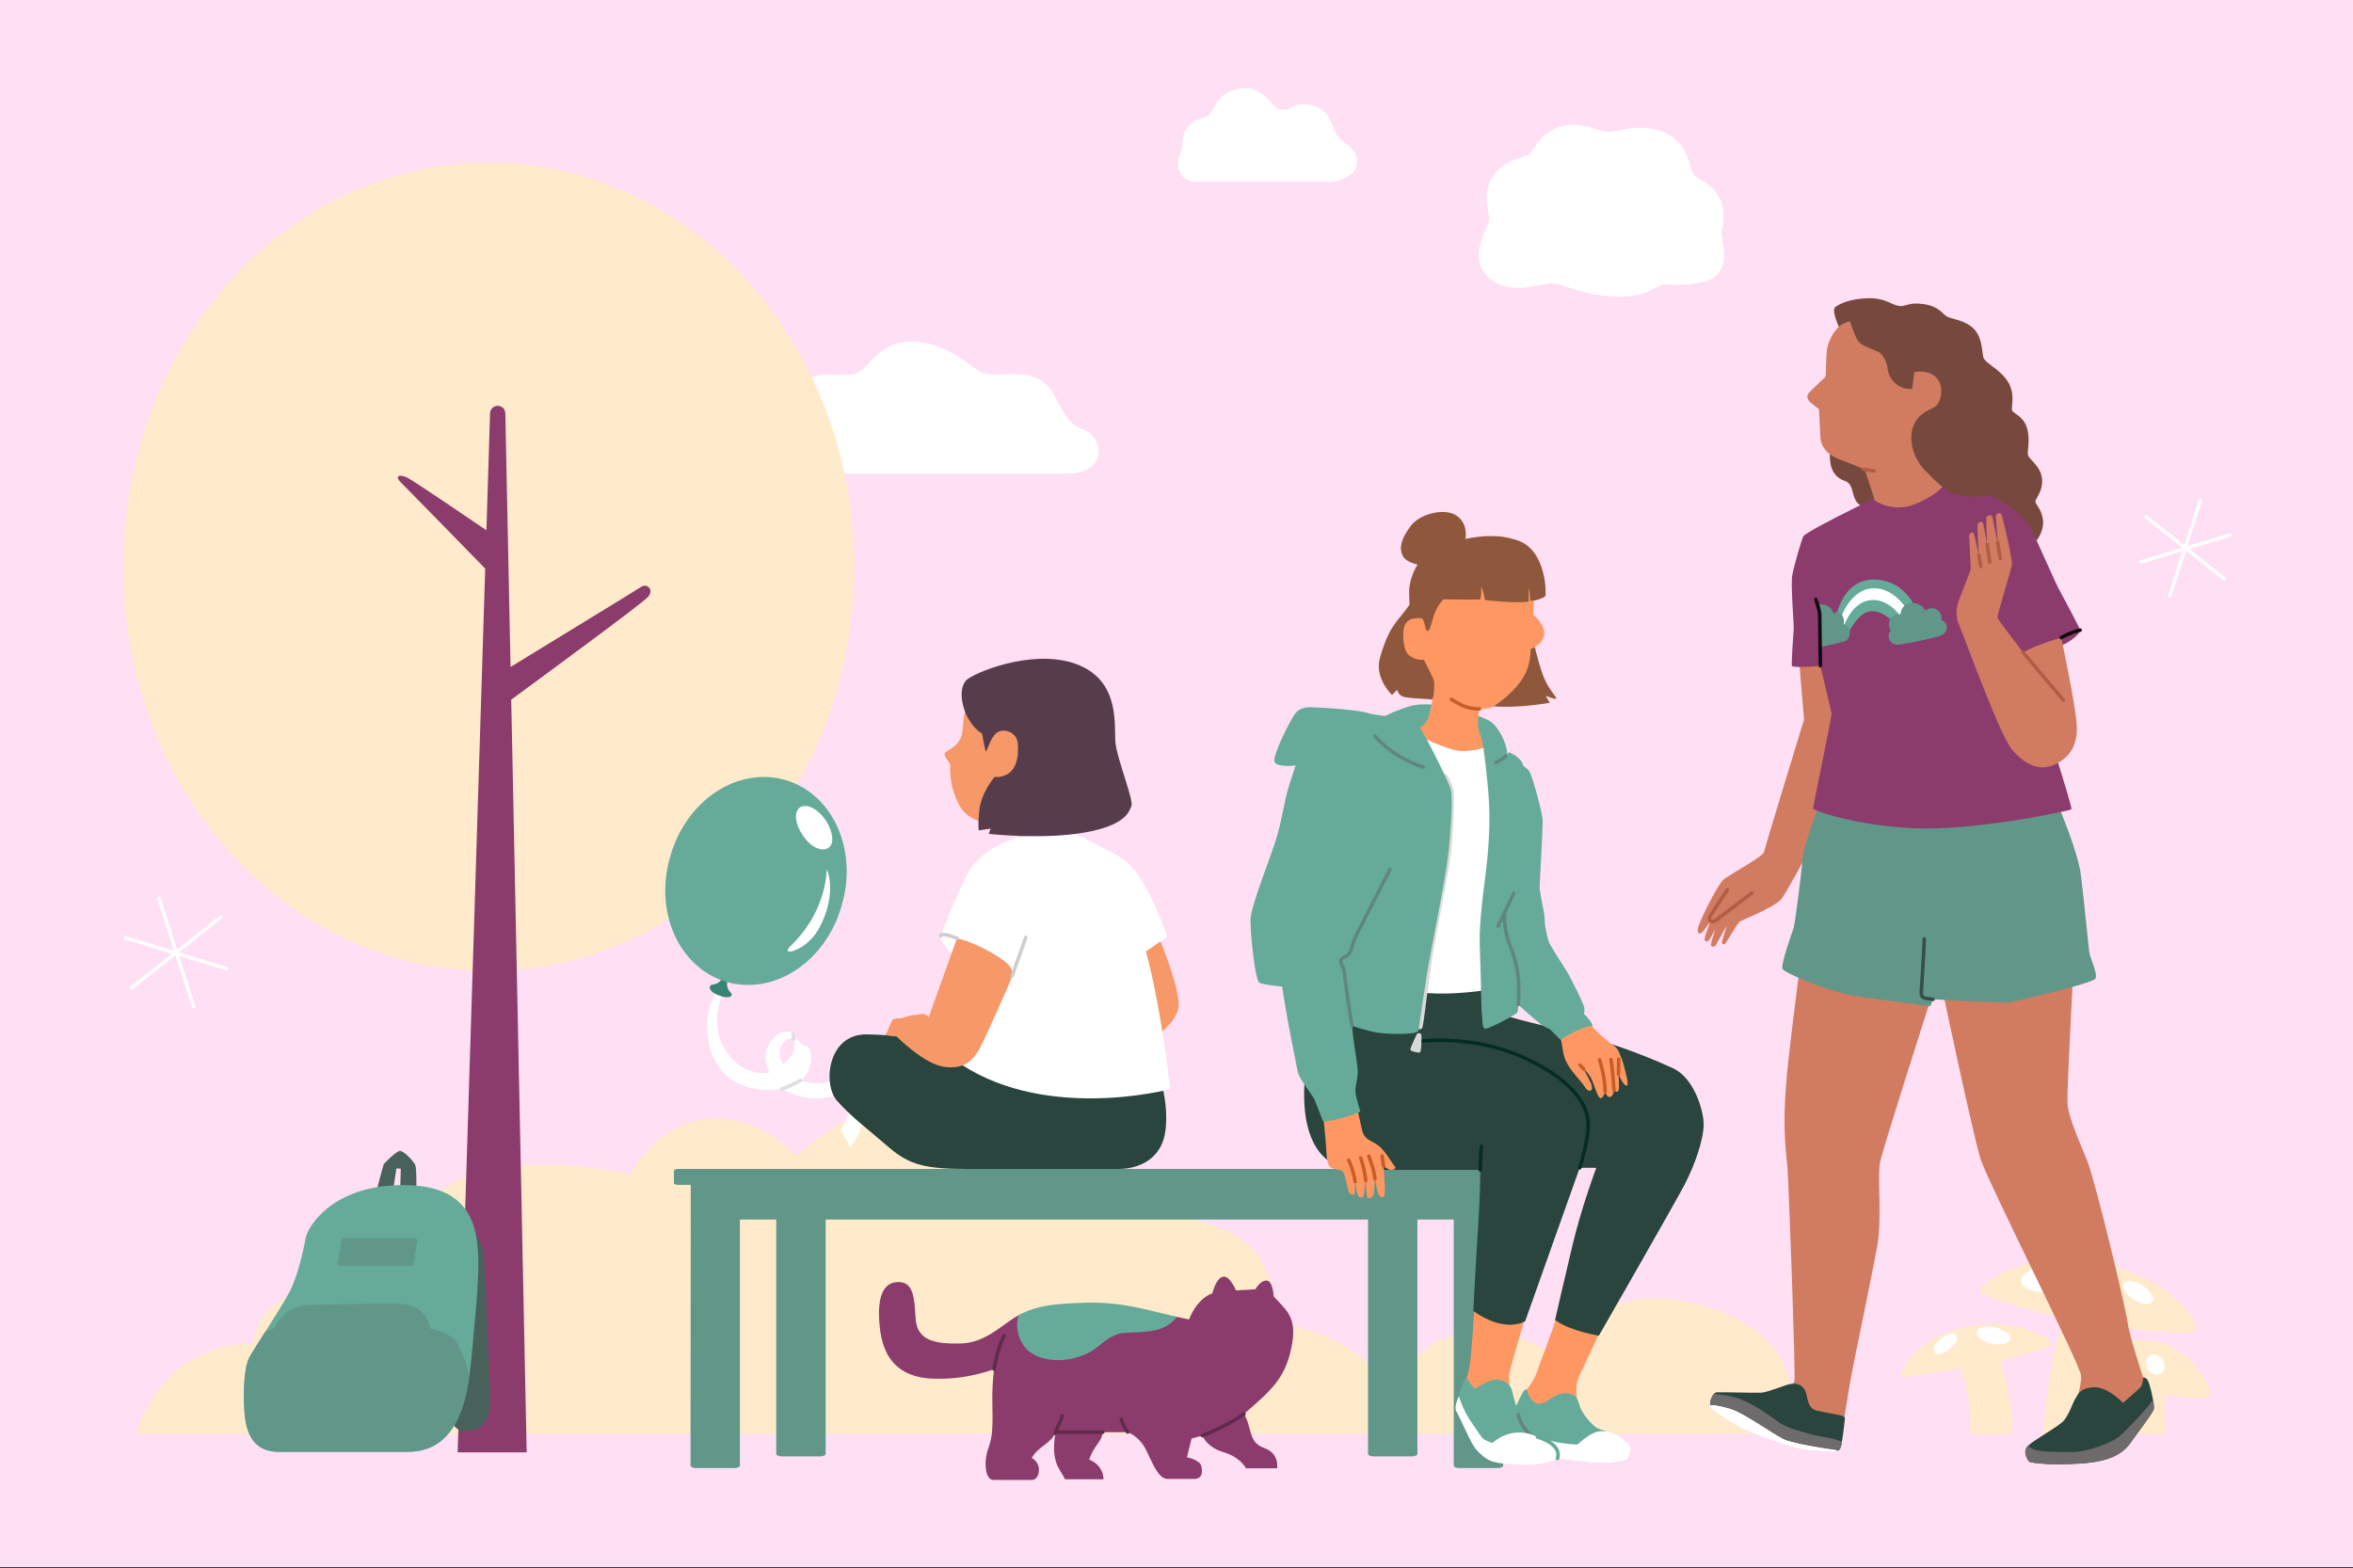
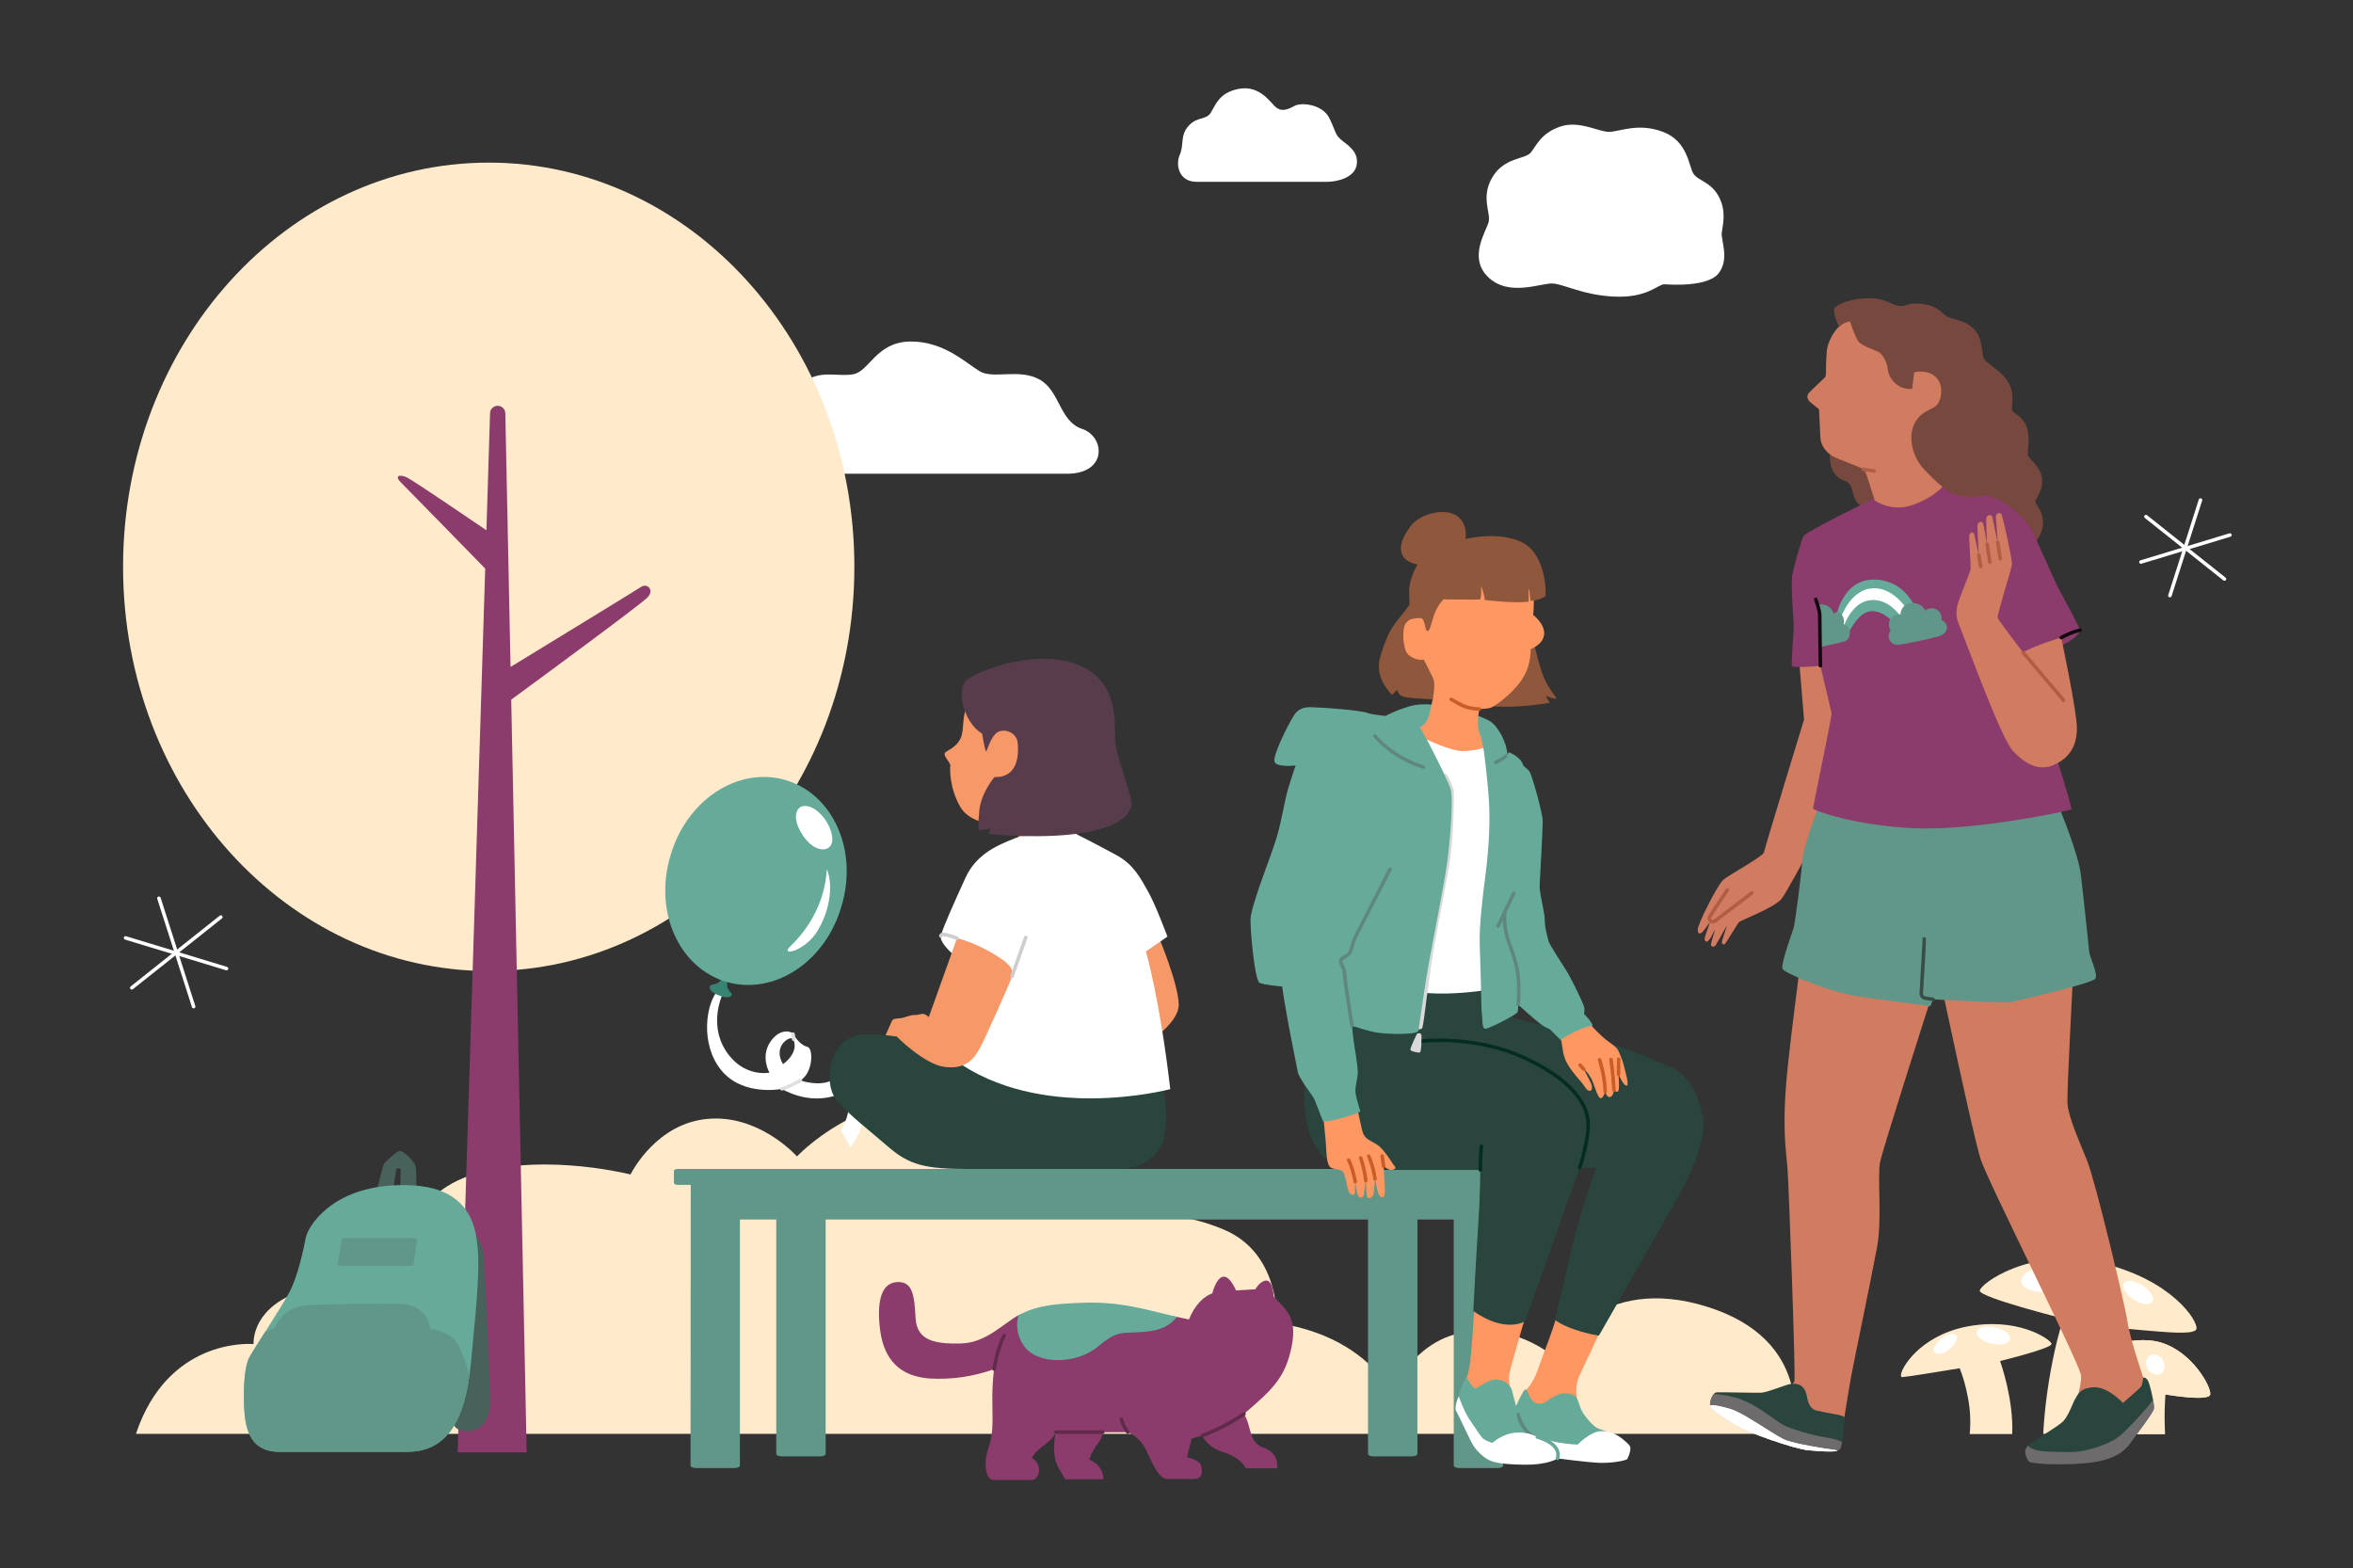
<svg xmlns="http://www.w3.org/2000/svg" width="2000" height="1333" viewBox="0 0 2000 1333" fill="none">
  <rect x="0" y="0" width="2000" height="1333" fill="#333333" stroke="none" />
  <g clip-path="url(#clip0_1110_6280)">
-     <path d="M2000 0H0V1332.05H2000V0Z" fill="#FFDFF3" />
    <path d="M106.742 797.235L192.531 823.276" stroke="white" stroke-width="3" stroke-linecap="round" stroke-linejoin="round" />
    <path d="M135.094 763.541L164.585 855.606" stroke="white" stroke-width="3" stroke-linecap="round" stroke-linejoin="round" />
    <path d="M187.691 779.501L112.012 839.647" stroke="white" stroke-width="3" stroke-linecap="round" stroke-linejoin="round" />
    <path d="M1895.39 454.76L1819.73 477.719" stroke="white" stroke-width="3" stroke-linecap="round" stroke-linejoin="round" />
    <path d="M1870.37 425.027L1844.38 506.245" stroke="white" stroke-width="3" stroke-linecap="round" stroke-linejoin="round" />
    <path d="M1824 439.112L1890.75 492.159" stroke="white" stroke-width="3" stroke-linecap="round" stroke-linejoin="round" />
    <path d="M1371.19 252.069C1345.63 250.691 1330.11 241.959 1320.32 241.008C1310.52 240.057 1283.36 252.693 1265.34 235.953C1247.32 219.199 1263.45 196.452 1265.34 188.557C1267.24 180.663 1258.4 167.714 1268.49 150.647C1278.6 133.594 1296.31 135.482 1301.03 129.789C1305.76 124.109 1309.57 113.346 1326.01 107.667C1342.44 101.987 1359.18 112.409 1368.02 112.097C1376.87 111.785 1392.66 104.188 1413.52 112.097C1434.39 119.991 1435.31 140.523 1439.12 147.168C1442.91 153.799 1453.96 154.111 1460.91 167.06C1467.86 180.024 1464.07 191.71 1463.44 198.028C1462.82 204.347 1470.09 220.15 1460.91 232.148C1451.76 244.146 1420.15 241.945 1414.8 241.633C1409.43 241.32 1400.58 253.645 1371.19 252.069Z" fill="white" />
    <path d="M1128.25 154.537H1017.04C1001.88 154.537 999.024 140.012 1002.81 131.479C1006.62 122.945 1002.81 115.051 1010.4 106.844C1017.98 98.637 1025.25 102.428 1029.35 95.47C1033.46 88.527 1036.61 78.73 1052.72 75.578C1068.84 72.412 1077.69 84.097 1083.05 89.791C1088.41 95.47 1093.8 93.582 1100.12 90.103C1106.42 86.624 1124.12 88.84 1129.81 100.213C1135.49 111.586 1134.55 114.113 1139.61 118.529C1144.66 122.959 1155.08 128.326 1153.19 140.012C1151.31 151.698 1135.2 154.537 1128.25 154.537Z" fill="white" />
    <path d="M670.479 402.676H906.875C941.747 402.676 939.163 371.013 919.781 364.567C900.386 358.106 901.053 332.279 883.617 322.595C866.181 312.911 844.201 322.595 832.572 315.496C820.943 308.41 801.562 289.668 773.164 290.307C744.738 290.946 738.931 315.496 725.385 318.094C711.84 320.678 696.959 313.55 681.468 325.847C665.963 338.143 670.479 351.049 661.434 358.774C652.389 366.54 645.943 372.348 649.166 385.893C652.389 399.439 664.018 402.676 670.479 402.676Z" fill="white" />
    <path d="M1674.43 1218.92C1674.39 1218.92 1674.36 1218.9 1674.34 1218.9C1674.3 1218.88 1674.27 1218.85 1674.26 1218.84C1674.23 1218.81 1674.22 1218.8 1674.22 1218.77C1674.22 1218.73 1674.22 1218.71 1674.22 1218.67C1675.21 1208.18 1674.66 1197.57 1672.56 1187.23C1671.04 1179.03 1668.78 1170.97 1665.77 1163.17C1665.77 1163.12 1665.73 1163.11 1665.68 1163.07C1665.64 1163.05 1665.6 1163.05 1665.54 1163.05C1639.34 1167.25 1622.5 1170.09 1616.84 1170.56C1616.29 1170.59 1615.99 1170.28 1615.86 1169.71C1615.86 1169.68 1615.86 1169.68 1615.86 1169.67C1616.16 1162.98 1631.41 1139.11 1671.16 1131.08C1715.19 1122.19 1741.39 1137.34 1743.69 1142.31C1743.69 1142.34 1743.72 1142.38 1743.72 1142.39C1743.78 1146 1703.62 1156 1700.24 1156.82C1700.21 1156.85 1700.2 1156.85 1700.16 1156.86C1700.13 1156.89 1700.12 1156.9 1700.12 1156.93C1700.09 1156.97 1700.09 1156.99 1700.09 1157.02C1700.07 1157.06 1700.09 1157.07 1700.09 1157.1C1701.11 1159.97 1711.64 1190.6 1710.32 1218.71C1710.32 1218.77 1710.31 1218.81 1710.28 1218.85C1710.24 1218.9 1710.18 1218.92 1710.11 1218.92H1674.43Z" fill="#FFEBCC" />
    <path d="M1753.91 1120.5C1750.08 1132.54 1746.97 1144.81 1744.58 1157.2C1740.5 1177.52 1737.85 1198.11 1736.68 1218.77H1789.84C1789.84 1218.77 1786.63 1177.53 1794.2 1138.67C1794.89 1135.09 1795.63 1131.72 1796.52 1128.22C1813.56 1104.57 1758.57 1058.39 1753.91 1120.5Z" fill="#FFEBCC" />
    <path d="M1772.26 1159.6C1771.91 1164.66 1802.32 1175.87 1804.86 1176.78C1804.9 1176.8 1804.95 1176.84 1804.98 1176.88C1804.99 1176.92 1805.02 1176.97 1804.99 1177.02C1804.73 1178.51 1802.83 1189.18 1801.79 1201.87C1801.35 1207.35 1801.06 1213.3 1801.14 1218.92C1801.14 1218.97 1801.16 1219.02 1801.2 1219.07C1801.24 1219.11 1801.28 1219.14 1801.35 1219.14H1840.03C1840.09 1219.14 1840.13 1219.11 1840.17 1219.07C1840.22 1219.02 1840.24 1218.97 1840.24 1218.92C1840.22 1218.24 1840.12 1216.11 1840.03 1213.14C1839.71 1203.94 1839.88 1194.71 1840.57 1185.54C1840.57 1185.51 1840.57 1185.5 1840.6 1185.46C1840.61 1185.43 1840.64 1185.41 1840.66 1185.39C1840.69 1185.37 1840.7 1185.37 1840.73 1185.37C1840.77 1185.34 1840.78 1185.34 1840.81 1185.34C1843.89 1185.87 1877.63 1191.38 1878.64 1185.33C1879.7 1178.98 1863.52 1149.38 1837.09 1141.26C1810.65 1133.18 1772.94 1149.73 1772.26 1159.6Z" fill="#FFEBCC" />
    <path d="M1670.91 1127.75C1631.62 1135.7 1615.01 1163.7 1615.8 1169.44C1615.8 1169.48 1615.82 1169.5 1615.85 1169.53C1615.86 1169.55 1615.89 1169.58 1615.9 1169.58C1615.92 1169.6 1615.96 1169.63 1615.99 1169.63C1616.03 1169.63 1616.05 1169.63 1616.07 1169.6C1623.03 1167.21 1686.95 1145.7 1743.44 1142.35C1743.48 1142.35 1743.52 1142.35 1743.55 1142.34C1743.57 1142.31 1743.59 1142.29 1743.61 1142.26C1743.64 1142.25 1743.65 1142.21 1743.65 1142.18C1743.65 1142.14 1743.65 1142.09 1743.64 1142.08C1742 1137.72 1714.1 1119.03 1670.91 1127.75Z" fill="#FFEBCC" />
    <path d="M1866.98 1129.36C1868.05 1122.54 1846.21 1087.9 1786.13 1073.54C1726.04 1059.27 1682.77 1091.45 1682.77 1097.14C1682.77 1102.85 1753.58 1120.73 1753.58 1120.73C1767.79 1124.43 1782.27 1127.06 1796.87 1128.61C1831.24 1131.13 1865.93 1136.17 1866.98 1129.36Z" fill="#FFEBCC" />
    <path d="M1878.64 1185.3C1879.7 1178.95 1863.52 1149.35 1837.09 1141.26C1810.65 1133.14 1772.94 1149.72 1772.26 1159.56C1771.88 1164.84 1805.03 1176.8 1805.03 1176.8C1805.03 1176.8 1819.1 1181.03 1840.64 1185.26C1840.6 1185.3 1877.59 1191.65 1878.64 1185.3Z" fill="#FFEBCC" />
    <path d="M1742.05 1097.75C1754.49 1096.12 1763.93 1089.86 1763.12 1083.76C1762.32 1077.67 1751.59 1074.05 1739.15 1075.69C1726.71 1077.32 1717.27 1083.58 1718.08 1089.67C1718.87 1095.76 1729.61 1099.38 1742.05 1097.75Z" fill="white" />
    <path d="M1829.51 1106.48C1831.63 1103.23 1827.95 1097.06 1821.26 1092.71C1814.57 1088.38 1807.45 1087.52 1805.33 1090.8C1803.19 1094.05 1806.89 1100.22 1813.57 1104.57C1820.24 1108.9 1827.4 1109.76 1829.51 1106.48Z" fill="white" />
    <path d="M1708.41 1138.4C1709.27 1134.61 1703.67 1130.08 1695.9 1128.32C1688.16 1126.55 1681.15 1128.19 1680.28 1132.01C1679.41 1135.82 1685.01 1140.32 1692.77 1142.09C1700.53 1143.85 1707.54 1142.21 1708.41 1138.4Z" fill="white" />
    <path d="M1657.05 1146.79C1662.15 1142.8 1664.72 1137.52 1662.74 1135.04C1660.8 1132.54 1655.06 1133.75 1649.95 1137.76C1644.84 1141.75 1642.28 1147.04 1644.26 1149.52C1646.2 1152.02 1651.94 1150.81 1657.05 1146.79Z" fill="white" />
    <path d="M1792.81 1102.79C1796.34 1100.73 1797.21 1095.59 1794.71 1091.28C1792.24 1086.99 1787.34 1085.14 1783.81 1087.2C1780.26 1089.23 1779.42 1094.37 1781.89 1098.69C1784.39 1103 1789.27 1104.82 1792.81 1102.79Z" fill="white" />
    <path d="M1836.5 1167.64C1840.03 1165.61 1840.9 1160.44 1838.4 1156.15C1835.93 1151.84 1831.03 1150.02 1827.48 1152.05C1823.94 1154.09 1823.11 1159.23 1825.58 1163.55C1828.08 1167.85 1832.96 1169.68 1836.5 1167.64Z" fill="white" />
    <path d="M1167.86 1218.41C1167.83 1218.44 1167.83 1218.51 1167.83 1218.54C1167.86 1218.6 1167.86 1218.63 1167.88 1218.7C1167.93 1218.73 1167.98 1218.75 1168.01 1218.75C1168.04 1218.78 1168.11 1218.78 1168.17 1218.78H1523.31C1523.38 1218.78 1523.44 1218.78 1523.51 1218.73C1523.57 1218.7 1523.59 1218.63 1523.62 1218.57C1524.76 1213.78 1541.36 1138.77 1450.7 1110.63C1360.82 1082.63 1322.71 1146.77 1319.8 1151.93C1319.8 1151.96 1319.77 1151.99 1319.74 1152.02C1319.67 1152.06 1319.64 1152.09 1319.61 1152.09C1319.54 1152.09 1319.51 1152.09 1319.46 1152.09C1319.43 1152.09 1319.39 1152.06 1319.33 1152.02C1315.67 1149.08 1277.74 1119.8 1232.25 1135.58C1186.56 1151.52 1169.3 1212.9 1167.86 1218.41Z" fill="#FFEBCC" />
    <path d="M115.672 1218.39C115.672 1218.44 115.672 1218.47 115.672 1218.54C115.672 1218.57 115.7 1218.63 115.743 1218.67C115.771 1218.7 115.8 1218.73 115.828 1218.75C115.899 1218.78 115.927 1218.78 115.984 1218.78H1197.14C1197.21 1218.78 1197.24 1218.78 1197.29 1218.75C1197.32 1218.75 1197.37 1218.73 1197.39 1218.7C1197.42 1218.67 1197.45 1218.6 1197.45 1218.57C1197.48 1218.54 1197.48 1218.47 1197.45 1218.44C1196.51 1212.62 1182.43 1139.26 1085.44 1124.53C1085.38 1124.5 1085.31 1124.47 1085.25 1124.4C1085.22 1124.38 1085.19 1124.28 1085.19 1124.22C1085.41 1119.8 1087.38 1065.41 1040.78 1045.4C994.976 1025.79 961.552 1034.52 957.931 1035.56C957.86 1035.59 957.832 1035.59 957.775 1035.56C957.732 1035.56 957.704 1035.56 957.647 1035.53C957.619 1035.5 957.576 1035.48 957.576 1035.43C957.548 1035.41 957.519 1035.38 957.519 1035.32C956.397 1029.64 939.884 954.43 842.466 934.423C744.736 914.346 681.92 978.255 677.661 982.742C677.618 982.77 677.59 982.799 677.533 982.799C677.504 982.827 677.462 982.827 677.405 982.827C677.377 982.827 677.348 982.827 677.277 982.799C677.249 982.799 677.221 982.77 677.192 982.742C674.267 979.547 643.371 947.103 601.158 951.079C558.632 955.083 537.774 994.726 536.084 998.048C536.056 998.105 535.985 998.176 535.928 998.204C535.857 998.233 535.8 998.233 535.729 998.233C530.817 997.012 452.255 978.255 394.48 1001.06C337.912 1023.35 325.019 1098.04 323.826 1105.8C323.826 1105.86 323.798 1105.93 323.77 1105.96C323.727 1106.03 323.67 1106.06 323.613 1106.06C323.571 1106.09 323.514 1106.09 323.457 1106.09C323.386 1106.06 323.329 1106.03 323.301 1105.99C320.192 1102.68 300.37 1084.06 258.569 1096.72C215.631 1109.75 215.419 1138.62 215.532 1142.12C215.532 1142.19 215.532 1142.22 215.504 1142.25C215.504 1142.32 215.475 1142.35 215.447 1142.38C215.419 1142.41 215.376 1142.41 215.319 1142.44C215.291 1142.44 215.262 1142.48 215.191 1142.44C209.711 1142.04 142.422 1139 115.672 1218.39Z" fill="#FFEBCC" />
    <path d="M415.407 825.362C587.056 825.362 726.191 671.546 726.191 481.793C726.191 292.04 587.056 138.225 415.407 138.225C243.743 138.225 104.609 292.04 104.609 481.793C104.609 671.546 243.743 825.362 415.407 825.362Z" fill="#FFEBCC" />
    <path d="M550.737 507.45C546.051 512.775 460.759 575.462 434.633 594.631C434.576 594.659 434.548 594.702 434.548 594.73C434.534 594.773 434.533 594.801 434.533 594.844L447.653 1234.24C447.653 1234.29 447.639 1234.37 447.582 1234.41C447.54 1234.44 447.483 1234.49 447.412 1234.49H389.239C389.182 1234.49 389.112 1234.44 389.069 1234.41C389.026 1234.37 388.998 1234.29 388.998 1234.24L394.748 1048.34L412.412 483.412C412.412 483.369 412.412 483.341 412.383 483.326C412.383 483.27 412.355 483.255 412.341 483.227C401.124 471.726 345.635 414.916 340.623 409.933C335.042 404.381 339.813 402.805 346.174 406C351.499 408.598 398.298 440.418 413.079 450.484C413.093 450.513 413.15 450.527 413.193 450.527C413.249 450.527 413.292 450.527 413.32 450.513C413.363 450.484 413.391 450.456 413.406 450.414C413.434 450.385 413.462 450.342 413.462 450.286L416.529 351.206C416.586 349.503 417.296 347.912 418.517 346.734C419.738 345.569 421.357 344.902 423.047 344.931C424.751 344.931 426.369 345.598 427.59 346.762C428.783 347.955 429.465 349.559 429.521 351.249L433.951 566.489C433.951 566.546 433.951 566.56 433.98 566.617C434.008 566.631 434.037 566.688 434.079 566.702C434.108 566.702 434.15 566.73 434.193 566.73C434.25 566.73 434.264 566.702 434.321 566.688C464.479 548.258 541.38 501.245 545.171 498.718C549.913 495.608 556.246 501.117 550.737 507.45Z" fill="#8B3C6C" />
    <path d="M400.053 1043.37C400.053 1043.37 408.913 1055.05 410.631 1062.2C412.335 1069.34 416.055 1172.08 416.623 1188.35C417.176 1204.61 410.915 1214.89 399.783 1216.04C388.651 1217.18 384.661 1215.17 380.657 1196.05C376.667 1176.92 381.807 1078.75 380.657 1061.93C379.507 1045.07 400.053 1043.37 400.053 1043.37Z" fill="#49615B" />
    <path d="M320.538 1010.83C320.524 1010.83 320.51 1010.83 320.496 1010.83C320.496 1010.83 320.482 1010.81 320.482 1010.8C320.467 1010.78 320.453 1010.78 320.453 1010.75C320.453 1010.75 320.453 1010.74 320.453 1010.73C320.851 1009.18 325.593 990.806 326.133 989.712C326.701 988.562 336.697 978.58 339.834 978.296C342.972 977.998 351.534 986.858 352.968 990.28C354.331 993.574 353.863 1012.35 353.82 1013.86C353.82 1013.88 353.82 1013.88 353.82 1013.91C353.806 1013.91 353.806 1013.92 353.792 1013.92C353.778 1013.94 353.778 1013.95 353.764 1013.95C353.749 1013.95 353.735 1013.95 353.735 1013.95L340.204 1011.96C340.175 1011.96 340.161 1011.96 340.147 1011.95C340.133 1011.92 340.133 1011.91 340.133 1011.88L340.686 993.503C340.686 993.475 340.686 993.461 340.658 993.432C340.644 993.418 340.63 993.418 340.601 993.418L337.052 993.134C337.037 993.134 337.009 993.134 336.995 993.148C336.981 993.163 336.966 993.177 336.952 993.205L334.127 1011.32C334.127 1011.34 334.112 1011.37 334.098 1011.38C334.084 1011.38 334.07 1011.39 334.041 1011.39L320.538 1010.83Z" fill="#49615B" />
    <path d="M337.833 1007.4C356.888 1006.82 370.533 1009.66 380.33 1014.83C402.324 1026.43 404.851 1048.52 406.03 1060.78C407.748 1078.47 405.178 1107.01 402.04 1139.84C398.916 1172.66 396.616 1234.02 346.395 1234.02H237.362C217.115 1234.02 208.823 1221.17 207.687 1198.05C206.551 1174.94 208.553 1160.38 211.975 1153.82C213.494 1150.91 218.946 1142.29 225.208 1132.4C233.102 1119.96 242.247 1105.52 246.222 1097.88C253.364 1084.19 258.206 1061.06 259.924 1051.95C261.642 1042.8 281.62 1009.12 337.833 1007.4Z" fill="#66AB9A" />
    <path d="M237.392 1234.1C218.308 1234.1 208.852 1222.64 207.631 1198.05C206.566 1176.83 208.099 1161.09 211.919 1153.78C213.225 1151.25 217.627 1144.31 222.724 1136.24L225.209 1132.38C227.779 1131.01 230.448 1129.84 233.203 1128.89C233.87 1127.58 234.495 1126.43 235.02 1125.52C240.941 1115.17 250.568 1109.68 263.631 1109.21C275.714 1108.78 305.02 1108.17 325.296 1108.17C331.842 1108.17 337.039 1108.23 340.688 1108.36C356.733 1108.9 364.84 1119.58 365.593 1129.3C379.749 1132 386.948 1136.91 391.278 1146.84C394.175 1153.44 397.653 1162.1 398.889 1170.36C394.856 1197.74 385.045 1234.09 346.41 1234.09L237.392 1234.1Z" fill="#609789" />
    <path d="M349.904 1075.9H288.608C288.366 1075.9 288.153 1075.84 287.94 1075.76C287.728 1075.66 287.557 1075.52 287.401 1075.35C287.245 1075.18 287.145 1074.96 287.074 1074.73C287.018 1074.52 287.018 1074.29 287.046 1074.07L290.241 1053.82C290.312 1053.45 290.496 1053.11 290.78 1052.87C291.064 1052.63 291.433 1052.49 291.803 1052.49H353.113C353.34 1052.49 353.567 1052.54 353.766 1052.64C353.979 1052.73 354.164 1052.87 354.306 1053.04C354.462 1053.22 354.561 1053.42 354.632 1053.65C354.689 1053.86 354.703 1054.09 354.661 1054.32L351.466 1074.56C351.409 1074.93 351.21 1075.27 350.926 1075.52C350.642 1075.76 350.287 1075.9 349.904 1075.9Z" fill="#609789" />
    <path d="M1555.32 364.284C1555.32 364.284 1555.32 377.191 1555.32 387.371C1555.32 397.552 1558.66 405.759 1568.44 408.897C1578.22 412.035 1570.98 430.238 1588.2 431.615C1605.43 432.992 1617.17 417.331 1617.17 417.331L1607.59 376.225C1607.59 376.225 1596.62 367.223 1596.03 367.025C1595.45 366.826 1555.32 364.284 1555.32 364.284Z" fill="#77483D" />
    <path d="M1539.27 750.207C1539.27 750.207 1525.77 849.428 1519.89 903.441C1514.01 957.453 1518.13 977.416 1519.31 992.68C1520.49 1007.94 1526.35 1168.82 1525.19 1174.1C1524.01 1179.38 1499.94 1184.66 1499.94 1184.66C1499.94 1184.66 1511.1 1216.95 1566.28 1213.43C1566.28 1213.43 1570.98 1183.48 1573.33 1170.56C1575.69 1157.64 1591.54 1081.92 1595.64 1059.03C1599.74 1036.13 1595.64 999.723 1597.98 987.98C1600.34 976.252 1640.85 850.01 1640.85 850.01L1539.27 750.207Z" fill="#D17B61" />
    <path d="M1650.84 840.625C1650.84 840.625 1677.25 965.674 1683.41 985.056C1689.59 1004.44 1767.97 1159.43 1768.83 1169.1C1769.71 1178.8 1761.79 1199.93 1761.79 1199.93C1761.79 1199.93 1801.42 1222.83 1823.43 1176.16C1823.43 1176.16 1810.21 1137.41 1808.46 1124.19C1806.7 1110.97 1781.16 1004.42 1774.1 986.816C1767.04 969.21 1758.25 949.814 1757.37 938.37C1756.49 926.926 1762.66 823.885 1761.79 829.167C1760.91 834.463 1650.84 840.625 1650.84 840.625Z" fill="#D17B61" />
    <path d="M1546.9 1199.53C1549.26 1200.31 1561.63 1202.23 1564.57 1203.11C1567.52 1204 1568.39 1204.58 1568.1 1206.05C1567.9 1207.05 1566.92 1218.13 1565.53 1225.58C1564.88 1229.01 1564.1 1231.58 1563.36 1232.23C1561 1234.29 1550.44 1233.69 1537.23 1232.51C1524.01 1231.33 1484.09 1216.65 1476.16 1211.67C1468.24 1206.69 1455.04 1199.05 1453.86 1195.53C1452.68 1192 1455.62 1183.78 1459.14 1183.48C1462.66 1183.19 1492.61 1184.07 1497.31 1183.77C1502.01 1183.48 1518.43 1177.02 1520.19 1176.73C1521.96 1176.43 1533.41 1173.2 1535.76 1186.71C1538.1 1200.22 1544.69 1198.79 1546.9 1199.53Z" fill="#2A453D" />
    <path d="M1555 1233.68C1559.6 1233.68 1562.35 1233.22 1563.43 1232.3C1564.61 1231.36 1565.09 1229.32 1565.62 1225.61C1565.63 1225.56 1565.62 1225.51 1565.57 1225.5C1563.4 1224.55 1558.74 1222.79 1551.63 1221.74C1541.02 1220.17 1522.2 1214.65 1515.65 1211.19C1513.78 1210.19 1511.11 1208.29 1507.71 1205.86C1499.28 1199.87 1486.53 1190.8 1474.13 1187.69C1467.21 1185.96 1461.34 1185.02 1456.71 1184.9C1456.67 1184.9 1456.64 1184.93 1456.63 1184.95C1454.24 1187.67 1452.86 1192.9 1453.76 1195.54C1454.77 1198.55 1464.32 1204.46 1472.02 1209.2C1473.47 1210.09 1474.86 1210.96 1476.12 1211.75C1484.39 1216.97 1524.27 1231.45 1537.22 1232.61C1543.17 1233.14 1549.94 1233.68 1555 1233.68Z" fill="#6D6B6C" />
    <path d="M1555 1233.78C1557.79 1233.78 1559.87 1233.62 1561.33 1233.31C1561.42 1233.28 1561.5 1233.19 1561.5 1233.11C1561.5 1233.01 1561.43 1232.92 1561.34 1232.9C1560.34 1232.6 1559.21 1232.38 1557.89 1232.21C1548.92 1231.09 1527.45 1227.53 1518.41 1224.39C1514.6 1223.07 1507.74 1218.71 1499.81 1213.68C1489.24 1206.98 1477.3 1199.41 1469.86 1197.38C1463.43 1195.61 1458.5 1194.45 1455.31 1194.45C1454.7 1194.45 1454.14 1194.49 1453.65 1194.57C1453.55 1194.6 1453.48 1194.7 1453.49 1194.81C1453.53 1195.08 1453.59 1195.34 1453.66 1195.58C1454.68 1198.62 1464.27 1204.54 1471.96 1209.3C1473.41 1210.19 1474.8 1211.06 1476.05 1211.84C1484.33 1217.05 1524.24 1231.56 1537.21 1232.73C1543.16 1233.25 1549.91 1233.78 1555 1233.78Z" fill="white" />
    <path d="M1555 1233.78C1557.79 1233.78 1559.87 1233.62 1561.33 1233.31C1561.42 1233.28 1561.5 1233.19 1561.5 1233.11C1561.5 1233.01 1561.43 1232.92 1561.34 1232.9C1560.34 1232.6 1559.21 1232.38 1557.89 1232.21C1548.92 1231.09 1527.45 1227.53 1518.41 1224.39C1514.6 1223.07 1507.74 1218.71 1499.81 1213.68C1489.24 1206.98 1477.3 1199.41 1469.86 1197.38C1463.43 1195.61 1458.5 1194.45 1455.31 1194.45C1454.7 1194.45 1454.14 1194.49 1453.65 1194.57C1453.55 1194.6 1453.48 1194.7 1453.49 1194.81C1453.53 1195.08 1453.59 1195.34 1453.66 1195.58C1454.68 1198.62 1464.27 1204.54 1471.96 1209.3C1473.41 1210.19 1474.8 1211.06 1476.05 1211.84C1484.33 1217.05 1524.24 1231.56 1537.21 1232.73C1543.16 1233.25 1549.91 1233.78 1555 1233.78Z" fill="white" />
    <path d="M1804.52 1192.43C1804.48 1192.46 1804.42 1192.46 1804.38 1192.41C1803.37 1191.32 1791.03 1178.43 1779.4 1179.18C1767.26 1179.96 1766.1 1185.83 1764.14 1188.58C1762.18 1191.32 1758.66 1202.67 1753.96 1207.76C1749.26 1212.85 1728.91 1223.81 1723.82 1228.89C1718.73 1233.97 1723.43 1240.63 1724.6 1242.19C1725.76 1243.76 1746.14 1245.73 1770.79 1243.77C1795.45 1241.81 1805.23 1234.37 1810.71 1226.55C1816.18 1218.72 1829.89 1201.12 1830.66 1197.6C1831.43 1194.08 1827.54 1176.45 1825.58 1173.33C1823.85 1170.55 1822.11 1170.85 1821.74 1170.96C1821.7 1170.96 1821.67 1171 1821.67 1171.04C1821.62 1171.71 1821.18 1176.98 1819.71 1178.8C1818.22 1180.66 1805.63 1191.49 1804.52 1192.43Z" fill="#2A453D" />
    <path d="M1750.21 1244.68C1757 1244.68 1763.93 1244.4 1770.8 1243.86C1791.23 1242.24 1803.57 1236.91 1810.79 1226.59C1812.36 1224.36 1814.6 1221.31 1817 1218.06C1823.19 1209.67 1830.21 1200.14 1830.78 1197.6C1831.03 1196.45 1830.82 1193.72 1830.17 1189.9C1830.15 1189.86 1830.12 1189.83 1830.08 1189.83C1830.07 1189.83 1830.07 1189.83 1830.05 1189.83C1830.02 1189.83 1829.98 1189.85 1829.97 1189.87C1825.2 1197.17 1807.24 1216.06 1801.26 1220.97C1794.67 1226.39 1775.23 1234.27 1759.75 1234.27C1759.39 1234.27 1759.02 1234.27 1758.65 1234.26C1756.39 1234.2 1754.15 1234.17 1751.93 1234.15C1738.85 1233.96 1727.55 1233.8 1723.9 1228.81C1723.89 1228.79 1723.86 1228.76 1723.83 1228.76H1723.82C1723.79 1228.76 1723.77 1228.78 1723.75 1228.81C1718.95 1233.59 1722.7 1239.8 1724.53 1242.24C1725.41 1243.42 1735.94 1244.68 1750.21 1244.68Z" fill="#6D6B6C" />
    <path d="M1529.39 562.314C1529.34 562.329 1529.3 562.385 1529.31 562.442L1533.4 611.641C1533.4 611.641 1533.4 611.67 1533.38 611.684C1532.89 613.331 1499.93 720.901 1499.35 724.38C1498.77 727.901 1469.4 743.761 1464.71 747.865C1460.01 751.968 1442.6 786.031 1442.99 790.532C1443.39 795.033 1445.54 793.272 1446.52 792.69C1447.34 792.193 1451.71 786.23 1453.13 784.299C1453.2 784.185 1453.35 784.27 1453.3 784.384C1452.32 787.082 1448.86 796.637 1448.86 797.958C1448.86 799.534 1450.24 801.493 1452.2 799.534C1453.67 798.057 1456.27 792.988 1457.45 790.617C1457.52 790.503 1457.68 790.574 1457.65 790.702C1456.77 793.485 1454.81 799.861 1454.34 802.274C1453.76 805.398 1457.48 805.199 1458.46 803.24C1459.28 801.579 1465.64 790.56 1467.52 787.323C1467.57 787.209 1467.74 787.28 1467.7 787.408C1466.66 790.503 1463.54 799.917 1463.54 800.897C1463.54 802.076 1464.9 804.021 1466.66 801.678C1468.43 799.335 1476.65 785.435 1478.02 783.873C1479.4 782.311 1507.27 771.932 1514.03 764.307C1520.78 756.668 1575.09 651.582 1577.05 646.485C1579.01 641.402 1580.57 631.605 1580.95 626.919C1581.33 622.347 1574.26 554.718 1573.92 551.509C1573.92 551.438 1573.85 551.381 1573.79 551.41L1529.39 562.314Z" fill="#D17B61" />
    <path d="M1489.09 759.01C1489.09 759.01 1458.84 781.899 1457.38 783.077C1455.92 784.256 1451.32 782.495 1453.38 778.974C1455.44 775.452 1468.24 756.369 1468.24 756.369" stroke="#B05D45" stroke-width="3" stroke-linecap="round" stroke-linejoin="round" />
    <path d="M1549.23 677.411C1549.19 677.411 1549.15 677.439 1549.13 677.468C1548.41 679.271 1533.27 716.5 1532.14 730.245C1530.96 744.33 1525.68 785.421 1524.5 788.957C1523.33 792.478 1513.35 820.067 1515.1 823.588C1516.85 827.109 1555.03 843.551 1580.27 847.073C1604.82 850.509 1638.8 855.038 1640.66 855.294C1640.7 855.308 1640.74 855.265 1640.77 855.237L1643.06 849.501C1643.07 849.458 1643.12 849.43 1643.16 849.43C1645.56 849.572 1704.26 852.937 1709.42 851.772C1714.71 850.608 1778.71 835.927 1781.06 831.823C1783.4 827.72 1776.36 814.202 1775.77 808.92C1775.19 803.639 1771.08 763.129 1768.72 743.762C1766.42 724.821 1750.2 686.257 1749.48 684.525C1749.45 684.482 1749.42 684.454 1749.38 684.454L1549.23 677.411Z" fill="#609789" />
    <path d="M1532.82 455.88C1531.21 458.833 1524.99 480.529 1523.42 488.75C1521.86 496.971 1524.99 531.02 1524.6 534.925C1524.2 538.829 1522.64 563.507 1523.02 565.85C1523.4 568.122 1545.63 566.148 1547.22 566.006C1547.26 566.006 1547.32 566.034 1547.33 566.091C1547.8 568.122 1556.49 604.826 1556.87 606.359C1557.27 607.921 1541.02 685.617 1541.02 687.179C1541.02 688.755 1575.87 701.661 1627.13 704.004C1678.4 706.361 1759.03 689.138 1760.6 687.96C1762.16 686.781 1735.17 604.982 1735.55 602.241C1735.95 599.572 1730.76 557.586 1730.48 555.357C1730.48 555.314 1730.51 555.257 1730.56 555.243C1731.64 554.988 1742.31 552.347 1751.21 549.01C1760.61 545.489 1768.43 538.049 1768.05 535.706C1767.67 533.363 1751.99 504.383 1749.25 499.3C1747.38 495.807 1738.25 474.963 1731.09 459.444C1731.09 459.43 1731.09 459.416 1731.09 459.416C1728.29 446.353 1721.45 424.572 1681.15 417.884C1663.53 413.582 1626.74 408.882 1623.22 409.663C1619.7 410.458 1535.56 450.783 1532.82 455.88Z" fill="#8B3C6C" />
    <path d="M1752.02 542.095C1752.02 542.024 1751.95 541.996 1751.89 542.01C1750.29 542.464 1730.86 548.101 1719.59 554.462C1719.55 554.491 1719.49 554.477 1719.46 554.434C1707.75 538.815 1698.77 527.499 1697.98 525.142C1697.2 522.799 1709.72 484.051 1710.12 479.748C1710.52 475.446 1702.68 441.397 1701.5 437.862C1700.34 434.34 1696.03 436.697 1696.42 439.438C1696.76 441.738 1697.64 455.355 1697.91 459.671C1697.92 459.799 1697.74 459.813 1697.69 459.685C1696.8 455.639 1694.02 443.172 1693.69 440.233C1693.29 436.697 1688.21 437.095 1688.21 441.397C1688.21 444.904 1688.72 456.746 1688.92 461.006C1688.92 461.119 1688.73 461.162 1688.72 461.02C1688.07 457.499 1686.48 448.809 1685.85 445.7C1685.07 441.795 1680.77 443.754 1680.77 446.878C1680.77 449.547 1681.62 465.89 1681.89 470.633C1681.89 470.76 1681.71 470.789 1681.68 470.661C1680.9 467.055 1678.68 456.888 1678.04 454.318C1677.26 451.18 1673.74 452.742 1673.74 455.88C1673.74 459.018 1675.3 482.9 1674.9 484.448C1674.52 486.024 1667.86 502.466 1665.9 507.947C1663.96 513.414 1660.82 521.251 1665.12 531.034C1669.42 540.817 1700.35 626.933 1710.93 638.278C1721.49 649.623 1733.23 655.885 1746.15 650.006C1759.08 644.128 1765.32 633.962 1765.32 619.095C1765.32 604.584 1752.64 544.978 1752.02 542.095Z" fill="#D17B61" />
    <path d="M1753.96 595.214L1719.52 554.506" stroke="#B05D45" stroke-width="3" stroke-linecap="round" stroke-linejoin="round" />
    <path d="M1700.2 474.822L1697.99 460.964" stroke="#B05D45" stroke-width="3" stroke-linecap="round" stroke-linejoin="round" />
    <path d="M1688.99 462.54L1691.32 477.917" stroke="#B05D45" stroke-width="3" stroke-linecap="round" stroke-linejoin="round" />
    <path d="M1681.95 471.925L1683.61 481.58" stroke="#B05D45" stroke-width="3" stroke-linecap="round" stroke-linejoin="round" />
    <path d="M1593.52 425.367C1593.49 425.353 1593.49 425.324 1593.47 425.31C1593.18 424.345 1586.23 402.138 1585.07 399.852C1583.9 397.495 1562.56 390.892 1557.08 387.371C1551.6 383.85 1547.68 378.369 1547.3 372.107C1546.93 366.03 1546.18 348.921 1546.12 347.898C1546.12 347.87 1546.12 347.827 1546.08 347.813C1545.5 347.359 1538.2 341.807 1537.23 340.259C1536.2 338.655 1535.47 336.298 1537.66 333.813C1539.87 331.314 1550.28 321.772 1551.18 320.75C1552.06 319.728 1552.06 317.229 1552.06 314.588C1552.06 311.947 1552.2 299.026 1553.38 294.624C1554.54 290.208 1561.3 269.379 1583.9 269.677C1606.51 269.975 1637.9 267.916 1650.52 282.584C1663.15 297.251 1669.31 326.614 1657.87 346.876C1646.42 367.123 1643.48 373.3 1642.02 376.523C1640.56 379.746 1641.72 383.58 1642.9 386.221C1644.04 388.791 1651.85 411.31 1652.27 412.588C1652.3 412.616 1652.29 412.659 1652.26 412.687C1651.6 413.44 1642.8 423.436 1625.28 429.357C1607.57 435.363 1594.2 425.864 1593.52 425.367Z" fill="#D17B61" />
    <path d="M1627.04 316.533C1627.06 316.491 1627.07 316.462 1627.11 316.462C1628.77 315.852 1638.58 314.347 1644.96 320.14C1651.42 326.018 1651.12 336 1647.6 342.46C1644.08 348.921 1634.58 347.444 1627.92 358.803C1621.28 370.148 1625 388.252 1635.84 399.412C1646.72 410.572 1649.65 413.213 1657.28 418.197C1664.91 423.181 1681.05 422.598 1687.51 421.136C1693.95 419.659 1724.33 436.897 1730.91 459.388C1730.93 459.473 1731.03 459.487 1731.09 459.43C1731.98 458.266 1737.34 450.911 1736.53 442.562C1735.65 433.461 1730.66 429.343 1730.08 426.702C1729.5 424.061 1736.83 417.899 1735.65 406.738C1734.47 395.578 1723.91 390.296 1723.61 386.193C1723.32 382.089 1725.96 371.809 1722.43 362.424C1718.91 353.024 1710.7 351.548 1710.1 348.339C1709.51 345.13 1713.34 333.941 1706 323.377C1698.66 312.813 1686.92 308.696 1685.74 303.414C1684.56 298.132 1684.86 286.986 1677.82 279.645C1670.77 272.304 1659.93 271.424 1655.51 269.365C1651.09 267.306 1648.77 260.562 1635.26 258.503C1621.76 256.444 1620 261.144 1613.54 259.965C1607.08 258.787 1602.09 252.923 1586.83 253.519C1571.57 254.101 1563.05 258.503 1559.82 261.144C1556.77 263.629 1562.32 276.266 1562.99 277.742C1563.02 277.799 1563.1 277.827 1563.16 277.771C1563.76 277.16 1566.9 274.249 1572.36 273.199C1572.4 273.184 1572.46 273.213 1572.49 273.27C1572.8 274.292 1576 284.174 1578.91 289.172C1581.99 294.454 1594.17 297.393 1597.41 299.594C1600.63 301.795 1604.01 307.957 1604.45 313.679C1604.91 319.387 1611.18 331.527 1625.21 330.576C1625.27 330.562 1625.29 330.533 1625.31 330.477L1627.04 316.533Z" fill="#77483D" />
    <path d="M1592.99 400.321L1583.75 398.901" stroke="#B05D45" stroke-width="3" stroke-linecap="round" stroke-linejoin="round" />
    <path d="M1635.56 798.044C1635.81 798.782 1633.73 832.93 1633.03 844.133C1632.9 846.164 1634.28 847.981 1636.27 848.421L1643.08 849.429" stroke="#394D48" stroke-width="3" stroke-linecap="round" stroke-linejoin="round" />
    <path d="M1626.75 514.194C1626.75 514.194 1616.97 491.874 1591.53 492.655C1566.08 493.436 1561 523.182 1561 523.182L1569.6 540.789C1569.6 540.789 1578.62 518.88 1591.53 519.263C1604.43 519.661 1612.27 532.965 1612.27 532.965L1626.75 514.194Z" fill="#66AB9A" />
    <path d="M1569.61 540.903C1569.65 540.903 1569.69 540.875 1569.7 540.846C1569.8 540.633 1578.66 519.378 1591.19 519.378C1591.3 519.378 1591.41 519.378 1591.53 519.378C1604.24 519.761 1612.1 532.895 1612.17 533.023C1612.2 533.065 1612.23 533.08 1612.26 533.08C1612.27 533.08 1612.27 533.08 1612.27 533.08C1612.3 533.08 1612.33 533.065 1612.36 533.037L1617.4 526.491C1617.37 526.207 1611.38 507.593 1592.74 507.593C1591.3 507.593 1589.8 507.706 1588.29 507.919C1566.15 511.128 1566.3 534.003 1566.3 534.23L1569.52 540.846C1569.53 540.889 1569.58 540.903 1569.61 540.903Z" fill="#66AB9A" />
    <path d="M1622.34 519.916L1617.33 526.419C1613.6 520.711 1604.17 508.955 1590.35 510.076C1575.53 511.283 1568.49 528.052 1566.4 534.229L1563.45 528.194C1565.22 522.784 1573.3 501.628 1590.95 500.095C1607.16 498.689 1618.47 513.811 1622.34 519.916Z" fill="white" />
    <path d="M1624.22 512.619C1631.71 511.866 1635.99 517.219 1636.16 518.881C1636.16 518.966 1636.26 519.008 1636.31 518.952C1643.48 513.712 1651.53 519.86 1650.26 527.017C1650.26 527.059 1650.27 527.116 1650.33 527.13C1656.7 529.53 1656.86 538.461 1647.5 540.988C1638.1 543.53 1619.5 547.449 1613.25 548.045C1607.01 548.627 1602.9 541.045 1606.95 536.161C1606.98 536.132 1606.98 536.09 1606.96 536.047C1602.73 527.315 1608.9 521.493 1615.29 522.203C1615.34 522.203 1615.4 522.161 1615.4 522.104C1615.47 520.329 1616.56 513.386 1624.22 512.619Z" fill="#609789" />
    <path d="M1545.04 514.167C1544.97 514.181 1544.93 514.238 1544.96 514.295C1545.81 517.149 1546.72 520.571 1546.72 522.402C1546.72 524.404 1546.9 538.305 1547.07 549.848C1547.07 549.905 1547.13 549.962 1547.2 549.948C1553.15 548.684 1564.37 546.242 1568.05 545.106C1573.11 543.544 1574.89 532.299 1567.17 530.652C1567.12 530.637 1567.08 530.581 1567.09 530.524C1568.57 524.333 1563.42 517.262 1558.77 521.522C1558.72 521.564 1558.63 521.55 1558.6 521.479C1555.81 514.295 1550.23 513.003 1545.04 514.167Z" fill="#609789" />
    <path d="M1543.39 509.494C1543.39 509.494 1544.15 511.596 1544.91 514.194C1545.79 517.062 1546.72 520.555 1546.72 522.401C1546.72 524.417 1546.9 538.403 1547.07 549.975C1547.2 558.579 1547.3 565.849 1547.3 565.849" stroke="#120A0F" stroke-width="3" stroke-linecap="round" stroke-linejoin="round" />
    <path d="M1768.05 535.621C1767.98 535.621 1762.07 536.643 1752 541.982" stroke="#120A0F" stroke-width="3" stroke-linecap="round" stroke-linejoin="round" />
    <path d="M725.515 923.59C725.515 923.576 725.5 923.576 725.486 923.576V923.562C722.703 921.276 719.58 919.387 716.953 917.982C713.957 916.391 710.35 916.363 707.411 918.024C696.677 924.087 680.249 918.379 680.249 918.379C691.196 912.032 691.48 891.004 686.298 889.84C681.115 888.689 675.918 882.343 674.768 879.46C673.618 876.578 662.955 873.128 654.592 885.807C646.229 898.487 654.01 911.748 654.01 911.748C654.01 911.748 631.817 916.363 616.837 893.02C601.857 869.677 614.523 844.304 614.523 844.304L610.774 841.138C600.111 852.085 594.644 887.255 613.089 909.732C631.533 932.209 664.389 925.578 664.389 925.578C688.655 938.811 708.334 932.976 718.33 927.992C726.494 943.866 715.178 959.598 714.567 960.422C714.553 960.45 714.553 960.479 714.567 960.493L722.86 975.075C722.874 975.103 722.931 975.118 722.959 975.075C745.478 944.874 726.267 924.371 725.515 923.59ZM665.539 904.535C656.324 888.974 671.886 879.758 674.186 883.209C679.667 895.036 665.539 904.535 665.539 904.535Z" fill="white" />
    <path d="M614.451 829.907C614.451 829.907 613.485 833.57 610.092 835.529C606.698 837.489 603.929 836.325 603.39 838.582C602.865 840.854 604.668 843.85 611.639 846.321C618.625 848.805 621.806 847.471 622.019 845.454C622.232 843.452 616.623 842.146 618.27 833.357C620.002 824.128 614.451 829.907 614.451 829.907Z" fill="#388472" />
    <path d="M569.839 727.533C566.454 738.726 565.003 750.389 565.569 761.847C566.134 773.305 568.707 784.331 573.136 794.288C577.565 804.244 583.764 812.933 591.374 819.851C598.983 826.77 607.853 831.78 617.468 834.594C627.084 837.407 637.256 837.967 647.394 836.241C657.533 834.515 667.437 830.537 676.534 824.538C685.632 818.539 693.741 810.638 700.394 801.292C707.046 791.945 712.11 781.339 715.291 770.087C718.676 758.895 720.128 747.232 719.562 735.773C718.996 724.315 716.424 713.289 711.994 703.332C707.565 693.376 701.366 684.687 693.756 677.769C686.147 670.851 677.278 665.84 667.662 663.027C658.046 660.213 647.875 659.654 637.736 661.38C627.598 663.106 617.693 667.083 608.596 673.082C599.499 679.081 591.389 686.982 584.736 696.329C578.084 705.675 573.02 716.281 569.839 727.533Z" fill="#66AB9A" />
    <path d="M682.162 685.307C676.653 686.542 672.492 695.899 683.142 711.149C693.791 726.398 708.884 724.638 707.365 711.646C705.746 697.617 692.186 683.049 682.162 685.307Z" fill="white" />
    <path d="M702.894 739.062C702.199 737.344 704.485 772.954 671.813 804.277C662.229 813.464 684.493 808.707 695.085 790.916C705.763 772.997 708.162 751.94 702.894 739.062Z" fill="white" />
    <path d="M674.043 878.991C674.384 880.539 674.582 881.93 674.639 883.137C674.653 883.237 674.654 883.322 674.654 883.407" stroke="#DFDFDF" stroke-width="3" stroke-linecap="round" stroke-linejoin="round" />
    <path d="M664.613 925.479C668.674 924.457 674.24 921.929 680.303 918.365" stroke="#DFDFDF" stroke-width="3" stroke-linecap="round" stroke-linejoin="round" />
    <path d="M724.702 923.831C722.09 925.365 720.712 926.884 718.355 928.006" stroke="#DFDFDF" stroke-width="3" stroke-linecap="round" stroke-linejoin="round" />
    <path d="M664.661 1237.94H696.92C697.559 1237.94 698.198 1237.88 698.78 1237.78C699.377 1237.67 699.902 1237.51 700.371 1237.31C700.811 1237.1 701.18 1236.87 701.421 1236.6C701.663 1236.35 701.791 1236.06 701.791 1235.78V1010.87C701.791 1010.6 701.663 1010.32 701.421 1010.05C701.18 1009.79 700.811 1009.55 700.371 1009.35C699.902 1009.15 699.377 1008.98 698.78 1008.88C698.198 1008.77 697.559 1008.71 696.92 1008.71H664.661C664.036 1008.71 663.397 1008.77 662.801 1008.88C662.204 1008.98 661.679 1009.15 661.225 1009.35C660.77 1009.55 660.415 1009.79 660.16 1010.05C659.932 1010.32 659.805 1010.6 659.805 1010.87V1235.78C659.805 1236.06 659.932 1236.35 660.16 1236.6C660.415 1236.87 660.77 1237.1 661.225 1237.31C661.679 1237.51 662.204 1237.67 662.801 1237.78C663.397 1237.88 664.036 1237.94 664.661 1237.94Z" fill="#609789" />
    <path d="M1199.91 1237.94H1167.65C1167.01 1237.94 1166.37 1237.88 1165.78 1237.78C1165.2 1237.67 1164.66 1237.51 1164.2 1237.31C1163.76 1237.1 1163.39 1236.87 1163.15 1236.6C1162.91 1236.35 1162.78 1236.06 1162.78 1235.78V1010.87C1162.78 1010.6 1162.91 1010.32 1163.15 1010.05C1163.39 1009.79 1163.76 1009.55 1164.2 1009.35C1164.66 1009.15 1165.2 1008.98 1165.78 1008.88C1166.37 1008.77 1167.01 1008.71 1167.65 1008.71H1199.91C1200.54 1008.71 1201.17 1008.77 1201.77 1008.88C1202.37 1008.98 1202.89 1009.15 1203.35 1009.35C1203.8 1009.55 1204.16 1009.79 1204.41 1010.05C1204.64 1010.32 1204.77 1010.6 1204.77 1010.87V1235.78C1204.77 1236.06 1204.64 1236.35 1204.41 1236.6C1204.16 1236.87 1203.8 1237.1 1203.35 1237.31C1202.89 1237.51 1202.37 1237.67 1201.77 1237.78C1201.17 1237.88 1200.54 1237.94 1199.91 1237.94Z" fill="#609789" />
    <path d="M1292.06 995.138C1292.06 994.726 1291.69 994.329 1291.03 994.031C1290.37 993.747 1289.48 993.576 1288.56 993.576H576.343C575.42 993.576 574.526 993.747 573.873 994.031C573.205 994.329 572.836 994.726 572.836 995.138V1005.59C572.836 1006 573.205 1006.4 573.873 1006.7C574.526 1006.98 575.42 1007.15 576.343 1007.15H586.992C587.035 1007.15 587.049 1007.15 587.077 1007.16C587.092 1007.18 587.106 1007.18 587.106 1007.21L586.935 1245.7C586.935 1245.99 587.063 1246.26 587.305 1246.53C587.546 1246.8 587.915 1247.02 588.355 1247.22C588.81 1247.42 589.349 1247.59 589.931 1247.71C590.528 1247.81 591.167 1247.86 591.806 1247.86H624.065C624.69 1247.86 625.329 1247.81 625.911 1247.71C626.522 1247.59 627.047 1247.42 627.501 1247.22C627.956 1247.02 628.311 1246.8 628.566 1246.53C628.793 1246.26 628.921 1245.99 628.921 1245.7V1036.67C628.921 1036.66 628.935 1036.64 628.964 1036.63C628.978 1036.61 629.006 1036.61 629.049 1036.61H1235.52C1235.57 1036.61 1235.58 1036.61 1235.61 1036.63C1235.64 1036.64 1235.65 1036.66 1235.65 1036.67V1245.7C1235.65 1245.99 1235.78 1246.26 1236.01 1246.53C1236.26 1246.8 1236.62 1247.02 1237.07 1247.22C1237.52 1247.42 1238.05 1247.59 1238.65 1247.71C1239.24 1247.81 1239.88 1247.86 1240.51 1247.86H1272.77C1273.41 1247.86 1274.04 1247.81 1274.64 1247.71C1275.22 1247.59 1275.75 1247.42 1276.22 1247.22C1276.66 1247.02 1277.03 1246.8 1277.27 1246.53C1277.51 1246.26 1277.64 1245.99 1277.64 1245.7L1277.79 1007.21C1277.79 1007.18 1277.81 1007.18 1277.82 1007.16C1277.85 1007.15 1277.86 1007.15 1277.91 1007.15H1288.56C1289.48 1007.15 1290.37 1006.98 1291.03 1006.7C1291.69 1006.4 1292.06 1006 1292.06 1005.59V995.138Z" fill="#609789" />
    <path d="M985.072 913.238C985.072 913.238 993.477 936.041 990.68 960.434C987.869 984.842 968.672 993.631 950.285 993.631H823.063C786.643 993.631 773.055 990.422 755.051 974.832C737.061 959.227 723.856 949.629 711.461 935.629C699.051 921.629 703.467 878.82 736.664 879.231C741.122 879.288 746.66 879.487 752.737 879.885C791.982 882.398 857.865 890.832 857.865 890.832L985.072 913.238Z" fill="#2A453D" />
    <path d="M985.298 797.478C985.298 797.478 1001.58 836.34 1001.9 853.747C1002.19 871.155 970.389 889.741 970.389 889.741L948.48 872.646L949.971 822.24L972.476 809.646L985.298 797.478Z" fill="#F69867" />
    <path d="M867.166 714.525C867.166 714.525 865.959 710.024 865.065 707.624C864.17 705.239 861.771 703.123 856.063 701.917C850.355 700.71 825.464 701.917 816.15 685.716C806.85 669.515 807.46 653.626 807.744 650.929C808.057 648.217 802.036 643.133 802.945 640.422C803.84 637.724 812.544 636.517 816.746 626.933C820.949 617.334 814.049 595.113 838.357 581.028C862.651 566.928 904.949 568.732 922.357 591.819C939.765 614.92 939.765 644.34 922.669 663.523C905.574 682.734 905.872 691.424 910.657 708.831C910.686 708.831 894.485 717.833 867.166 714.525Z" fill="#F69867" />
    <path d="M994.687 925.676C994.687 925.691 994.672 925.719 994.658 925.733C994.658 925.762 994.644 925.762 994.616 925.776C991.364 926.628 884.106 954.301 810.528 900.275C810.528 900.261 810.5 900.261 810.5 900.246C810.5 900.218 810.5 900.204 810.5 900.189C810.883 898.67 818.65 868.214 821.291 859.141C823.918 850.11 827.382 825.972 827.581 824.694C827.581 824.666 827.581 824.666 827.567 824.638C827.567 824.623 827.552 824.609 827.538 824.595C826.274 823.672 798.331 800.997 799.68 795.53C801.483 788.331 811.082 767.033 820.694 746.019C829.398 726.95 846.139 718.984 862.155 712.737C863.774 712.112 865.293 711.53 866.883 710.934C866.897 710.934 866.897 710.919 866.912 710.919L913.37 708.222C913.384 708.222 913.413 708.222 913.413 708.236C913.853 708.449 920.881 712.013 929.542 716.528C936.003 719.907 943.471 723.84 949.407 727.12C963.492 734.915 969.2 746.019 975.802 757.719C982.22 769.092 991.747 794.593 992.287 796.055C992.301 796.07 992.301 796.098 992.287 796.112C992.287 796.126 992.273 796.155 992.259 796.155L974.056 808.692C974.041 808.692 974.042 808.707 974.027 808.735C974.013 808.749 974.013 808.763 974.027 808.792C974.524 810.552 985.883 849.784 994.687 925.676Z" fill="white" />
    <path d="M858.804 827.648C855.51 835.741 827.581 824.638 827.581 824.638C827.581 824.638 797.877 805.186 799.68 795.53C800.163 792.875 806.482 794.948 813.397 797.476C832.21 804.348 861.218 821.727 858.804 827.648Z" fill="white" />
    <path d="M813.392 797.478C813.392 797.478 825.787 800.09 841.96 809.334C845.765 811.449 849.428 813.778 852.935 816.319C860.29 821.871 861.838 826.117 859.666 831.526C856.655 839.037 837.459 882.841 832.347 891.843C827.264 900.831 820.051 909.236 802.643 906.837C785.25 904.437 762.148 881.037 762.148 881.037L752.734 879.887C752.734 879.887 757.335 869.622 758.244 867.534C759.138 865.433 764.235 865.731 766.039 865.433C767.842 865.121 775.041 862.423 777.426 862.721C779.826 863.033 782.836 861.528 784.937 861.827C787.039 862.139 789.438 864.524 789.438 864.524L811.035 804.236L813.392 797.478Z" fill="#F69867" />
    <path d="M845.323 660.528C845.309 660.528 845.294 660.528 845.28 660.528C845.266 660.543 845.252 660.543 845.252 660.557C844.613 661.295 833.836 674.159 832.374 689.011C831.025 702.756 831.848 705.354 832.033 705.752C832.033 705.78 832.047 705.78 832.061 705.794C832.075 705.794 832.104 705.808 832.132 705.794L841.816 704.346C841.83 704.346 841.844 704.346 841.858 704.346C841.873 704.346 841.887 704.36 841.901 704.374C841.915 704.389 841.915 704.403 841.915 704.417C841.915 704.431 841.915 704.445 841.915 704.46L840.509 708.719C840.495 708.719 840.495 708.748 840.495 708.748C840.495 708.776 840.509 708.776 840.509 708.79C840.524 708.804 840.538 708.819 840.538 708.819C840.552 708.819 840.566 708.833 840.58 708.833C843.094 709.103 887.962 713.746 922.067 707.612C957.167 701.308 959.566 689.92 961.668 685.107C963.784 680.307 949.67 645.506 948.165 631.705C946.674 617.889 952.666 580.703 917.879 565.695C883.077 550.672 834.759 568.989 823.059 576.798C811.373 584.593 818.856 613.971 834.73 623.583C834.73 623.583 834.745 623.597 834.759 623.612C834.759 623.612 834.759 623.64 834.773 623.64C834.901 624.478 837.187 638.023 838.053 638.591C838.962 639.188 841.347 627.488 847.055 622.987C852.763 618.486 864.165 622.092 865.059 631.676C865.982 641.332 865.372 661.111 845.323 660.528Z" fill="#573D4B" />
    <path d="M871.863 796.837L860.234 829.835" stroke="#CDCDCD" stroke-width="3" stroke-linecap="round" stroke-linejoin="round" />
    <path d="M799.676 795.53C800.159 792.875 806.477 794.948 813.392 797.476" stroke="#CDCDCD" stroke-width="3" stroke-linecap="round" stroke-linejoin="round" />
    <path d="M1062.89 781.858C1062.89 793.217 1066.22 829.211 1070.01 834.89C1070.53 835.671 1073.33 836.424 1077.8 837.105C1083.8 838.071 1092.78 838.908 1103.28 839.59C1142.21 842.146 1201.77 842.572 1204.98 837.744C1209.71 830.631 1234.81 633.608 1231.99 628.411L1209.24 611.358C1209.24 611.358 1168.51 608.504 1162.83 606.147C1157.15 603.776 1125.41 601.405 1120.2 601.405C1115 601.405 1105.52 599.048 1099.84 608.036C1094.16 617.024 1081.84 642.141 1083.27 647.352C1084.7 652.563 1101.26 650.661 1101.26 650.661C1101.26 650.661 1098.42 658.711 1095.1 669.602C1091.79 680.507 1089.9 695.657 1085.16 711.758C1080.43 727.86 1062.89 770.484 1062.89 781.858Z" fill="#66AB9A" />
    <path d="M1295.66 1122.17C1295.66 1122.17 1284.7 1159.2 1282.93 1167.55C1281.17 1175.92 1287.34 1197.92 1287.34 1197.92C1286.85 1205.1 1250.96 1205.98 1247.72 1195.28C1246.47 1191.18 1243.75 1178.56 1243.75 1178.56C1243.75 1178.56 1247.27 1171.52 1249.03 1161.85C1250.79 1152.18 1253.13 1112.16 1253.13 1112.16C1254.95 1104.64 1297.49 1114.66 1295.66 1122.17Z" fill="#FF9763" />
    <path d="M1358.74 1134.71C1358.74 1134.71 1347.32 1159.12 1342.59 1168.97C1337.87 1178.83 1339.64 1192.22 1344.57 1201.08C1349.49 1209.94 1314.84 1218.43 1306.56 1212.89C1299.87 1208.42 1296.32 1182.36 1296.32 1182.36C1296.32 1182.36 1303.09 1176.14 1306.9 1164.74C1310.46 1154.04 1319.95 1131.35 1323.71 1116.58C1327.44 1101.8 1344.88 1113.13 1349.1 1117.87C1352.32 1121.51 1358.74 1134.71 1358.74 1134.71Z" fill="#FF9763" />
    <path d="M1108.5 934.011C1109.25 964.013 1119.56 994.441 1156 994.441C1209.78 994.441 1255.44 994.441 1258.08 994.441C1258.16 994.441 1258.21 994.483 1258.21 994.554C1258.21 996.315 1258.13 1016.95 1256.38 1042.59C1254.62 1068.79 1252.39 1112.36 1252.31 1114.29C1252.31 1114.34 1252.31 1114.38 1252.35 1114.41C1279.3 1133.36 1295.48 1123.55 1296.34 1123.03C1296.36 1123.01 1296.36 1122.98 1296.38 1122.97L1342.67 992.737C1342.7 992.68 1342.77 992.637 1342.82 992.637H1356.62C1356.71 992.637 1356.77 992.723 1356.74 992.794C1355.79 995.307 1344.21 1026.66 1336.8 1057.58C1329.29 1088.96 1322.16 1120.17 1321.78 1121.86C1321.77 1121.9 1321.78 1121.93 1321.81 1121.97C1322.38 1122.44 1327.2 1126.31 1338.65 1130.17C1350.16 1134.07 1358.1 1135.14 1358.97 1135.25C1359.01 1135.26 1359.05 1135.24 1359.08 1135.19C1360.87 1132.08 1422.32 1025.07 1431.74 1007.16C1441.28 988.974 1448.09 967.633 1448.09 955.82C1448.09 944.007 1439.91 916.29 1422.19 908.112C1404.47 899.948 1377.68 889.043 1347.69 880.85C1317.72 872.686 1277.74 864.507 1276.83 861.327C1275.95 858.274 1273.82 837.956 1273.66 836.436C1273.66 836.394 1273.6 836.337 1273.56 836.323L1142 813.647C1141.95 813.633 1141.88 813.676 1141.87 813.718C1141.07 815.365 1128.83 841.392 1119.87 867.589C1117.02 875.895 1114.53 884.201 1112.82 891.783C1110.35 902.83 1108.12 918.349 1108.5 934.011Z" fill="#2A453D" />
    <path d="M1342.71 992.624C1342.71 992.624 1350.74 968.571 1349.86 953.592C1349.73 951.618 1349.42 949.559 1348.85 947.415C1345.14 933.131 1330.73 915.014 1294.38 898.557C1252.55 879.63 1208.54 884.912 1208.54 884.912" stroke="#052C22" stroke-width="3" stroke-linecap="round" stroke-linejoin="round" />
    <path d="M1258.23 994.441C1258.23 994.441 1258.3 981.336 1259.18 974.293" stroke="#052C22" stroke-width="3" stroke-linecap="round" stroke-linejoin="round" />
    <path d="M1153.95 943.765C1154.02 943.751 1154.08 943.794 1154.09 943.865C1154.26 944.759 1155.45 950.907 1157.82 960.932C1160.1 970.544 1168.1 969.224 1174.42 976.337C1180.74 983.451 1183.77 989.656 1185.37 991.161C1187.24 992.922 1185.02 994.441 1182.45 994.441C1180.15 994.441 1177.06 992.041 1176.23 991.36C1176.14 991.275 1176.01 991.36 1176.03 991.445C1176.11 992.652 1176.43 997.508 1176.61 1001.44C1176.81 1005.98 1178.19 1017.26 1175.43 1017.66C1172.68 1018.05 1171.47 1014.89 1170.69 1011.72C1170.09 1009.31 1169.26 1004.47 1168.9 1002.32C1168.87 1002.18 1168.66 1002.19 1168.66 1002.34C1168.52 1004.66 1168.18 1010.19 1167.72 1013.69C1167.14 1018.24 1163.97 1018.64 1162.58 1018.24C1161.5 1017.93 1161.02 1007.87 1160.88 1003.57C1160.88 1003.43 1160.65 1003.41 1160.64 1003.56C1160.32 1006.82 1159.67 1013.35 1159.23 1015.67C1158.65 1018.83 1154.69 1018.83 1153.71 1014.69C1152.91 1011.39 1152.26 1006.85 1152.02 1005.12C1151.99 1004.96 1151.79 1004.98 1151.78 1005.12C1151.65 1006.74 1151.62 1010.68 1151.72 1013.3C1151.86 1016.65 1147.57 1016.07 1146.39 1012.9C1145.22 1009.73 1143.63 1000.06 1142.04 996.897C1140.45 993.731 1136.31 994.526 1131.77 992.751C1127.23 990.976 1127.62 979.916 1126.83 970.232C1126.08 961.088 1124.81 949.672 1124.67 948.408C1124.66 948.337 1124.7 948.281 1124.76 948.266L1153.95 943.765Z" fill="#FF9763" />
    <path d="M1351.62 870.84C1351.66 870.826 1351.7 870.854 1351.73 870.868C1352.38 871.578 1360.04 879.913 1365.72 884.258C1371.65 888.801 1374.42 889.98 1376.19 894.523C1377.97 899.067 1378.96 900.459 1380.34 906.195C1381.72 911.931 1385.28 923.39 1382.33 922.793C1379.86 922.296 1376.86 915.694 1375.91 913.45C1375.85 913.308 1375.67 913.365 1375.68 913.507C1375.87 915.566 1376.32 921.231 1376 925.363C1375.64 929.85 1372.73 927.394 1372.01 926.712C1371.93 926.641 1371.82 926.684 1371.81 926.783C1371.66 927.805 1370.9 931.966 1368.48 932.491C1366.17 932.988 1364.84 929.381 1364.45 928.146C1364.42 928.033 1364.25 928.033 1364.24 928.146C1363.9 929.381 1362.75 932.988 1360.79 933.471C1358.42 934.067 1355.78 924.611 1353.67 919.244C1351.79 914.388 1348.18 910.298 1346.58 909.063C1346.46 908.978 1346.33 909.091 1346.39 909.219C1347.33 910.994 1350.89 917.682 1352.08 920.238C1353.46 923.205 1353.86 927.351 1351.09 927.152C1348.32 926.954 1347.54 923.787 1343.79 919.457C1340.03 915.097 1332.32 906.408 1329.95 899.294C1327.58 892.181 1328.37 888.432 1326.2 881.901C1324.08 875.568 1350.15 871.095 1351.62 870.84Z" fill="#FF9763" />
    <path d="M1198.04 600.381C1220.46 593.594 1259.46 608.659 1266.43 613.018C1273.4 617.363 1280.8 631.306 1281.24 641.331C1281.24 641.331 1297.36 651.781 1299.96 655.7C1302.55 659.619 1311.29 691.864 1311.29 697.955C1311.29 704.047 1309.1 745.876 1308.67 752.408C1308.25 758.939 1313.02 775.055 1313.02 782.027C1313.02 788.998 1315.21 795.53 1316.07 799.449C1316.94 803.367 1330.44 822.976 1333.49 828.641C1336.55 834.307 1343.56 847.909 1346.33 855.42C1347.28 857.99 1346.33 861.739 1346.33 861.739C1346.33 861.739 1352.65 867.858 1353.84 872.004C1343.56 872.402 1326.37 883.86 1326.37 883.86L1317.28 874.773C1317.28 874.773 1313.23 873.197 1310.56 871.209C1302.85 865.487 1290.37 853.901 1290.37 853.901C1290.37 853.901 1290.8 859.126 1289.49 860.858C1288.2 862.619 1264.67 875.242 1262.06 874.376C1259.45 873.51 1260.3 865.658 1259.43 860.432C1259.08 858.246 1259.19 851.416 1258.89 842.144C1258.47 829.28 1244.11 834.548 1238.84 835.144C1232.27 835.897 1213.53 833.512 1212.65 838.737C1211.99 842.712 1208.77 860.191 1207.05 870.116C1206.71 872.161 1206.34 873.865 1206 875.029C1205.82 875.654 1205.63 876.108 1205.45 876.392C1203.28 879.885 1178.1 878.99 1170.25 877.67C1162.92 876.449 1150.87 872.487 1149.29 871.976C1149.21 871.948 1149.12 872.004 1149.14 872.09C1149.18 872.587 1149.36 874.376 1150.1 880.907C1151.37 892.238 1154.45 906.167 1154.02 912.698C1153.6 919.23 1151.39 924.455 1152.27 929.694C1153.15 934.934 1155.75 942.757 1156.19 944.504C1156.62 946.25 1125.25 955.38 1124.39 952.767C1123.52 950.155 1118.72 938.398 1117.42 934.905C1116.11 931.412 1103.91 916.617 1103.05 910.952C1102.18 905.286 1086.07 831.24 1087.81 812.937C1089.56 794.649 1101.31 756.298 1106.53 733.225C1111.77 710.124 1119.16 692.276 1123.08 677.907C1127 663.538 1135.22 652.605 1147.22 644.596C1155.06 639.357 1159.3 636.219 1159.3 636.219C1159.3 636.219 1150.56 614.75 1198.04 600.381Z" fill="#66AB9A" />
    <path d="M1146.23 645.207C1151.68 647.834 1169.29 658.725 1177.21 692.603C1186.66 732.956 1181.5 738.962 1181.5 738.962L1162.22 776.461C1162.22 776.461 1194.1 777.611 1204.97 743.548C1215.76 709.798 1207.98 674.641 1198.37 647.55C1191.14 644.185 1181.54 638.633 1172.83 630.071C1169.19 630.767 1155.74 633.848 1145.93 643.163C1145.29 643.773 1145.42 644.824 1146.23 645.207Z" fill="#66AB9A" />
    <path d="M1275.89 645.732C1275.89 645.732 1285.35 687.632 1287.59 716.016C1289.64 741.716 1287.25 756.34 1286.77 758.868C1286.75 758.981 1286.89 759.066 1286.98 758.981C1288.87 756.937 1299.65 744.129 1298.41 717.819C1297.06 688.995 1296.15 658.794 1294.8 651.141C1293.45 643.488 1282.59 639.413 1282.59 639.413C1282.59 639.413 1280.85 642.579 1275.89 645.732Z" fill="#66AB9A" />
    <path d="M1279.79 642.723C1278.8 643.66 1277.52 644.696 1275.89 645.733L1271.32 648.076" stroke="#60877D" stroke-width="3" stroke-linecap="round" stroke-linejoin="round" />
    <path d="M1168.62 625.613C1169.98 627.189 1171.39 628.666 1172.82 630.072C1181.54 638.634 1191.14 644.185 1198.37 647.55C1205.13 650.703 1209.84 651.952 1209.84 651.952" stroke="#60877D" stroke-width="3" stroke-linecap="round" stroke-linejoin="round" />
    <path d="M1181.51 738.962C1181.51 738.962 1157.47 785.619 1152.6 795.345C1147.73 805.072 1150.03 810.226 1142.87 813.364C1135.72 816.516 1142.59 820.804 1142.87 827.676C1143.16 834.548 1149.15 871.905 1149.15 871.905" stroke="#60877D" stroke-width="3" stroke-linecap="round" stroke-linejoin="round" />
    <path d="M1290.39 853.9C1290.39 853.9 1291.13 848.86 1290.84 836.564C1290.55 824.253 1287.41 813.959 1282.54 801.081C1277.67 788.202 1278.92 775.537 1278.92 775.537" stroke="#60877D" stroke-width="3" stroke-linecap="round" stroke-linejoin="round" />
    <path d="M1286.7 759.266C1286.7 759.266 1280.25 772.74 1273.38 787.053" stroke="#60877D" stroke-width="3" stroke-linecap="round" stroke-linejoin="round" />
    <path d="M1287.73 1197.47C1287.73 1197.47 1290.57 1190.36 1293.07 1185.91C1295.57 1181.47 1296.28 1180.22 1297.51 1181.45C1298.76 1182.7 1299.64 1188.04 1303.21 1191.25C1306.77 1194.46 1311.03 1192.86 1312.82 1192.15C1314.61 1191.44 1323.31 1183.6 1331.32 1184.31C1339.33 1185.02 1340.58 1187.69 1342.54 1194.46C1344.5 1201.22 1350.9 1208.52 1355.53 1212.44C1360.16 1216.35 1370.29 1216.17 1370.65 1221.68C1371.02 1227.2 1332.4 1232 1332.4 1232L1321.37 1230.21C1321.37 1230.21 1311.06 1230.01 1310.16 1229.83C1309.27 1229.64 1300.37 1223.64 1300.37 1223.64L1282.57 1204.78L1287.73 1197.47Z" fill="#66AB9A" />
    <path d="M1246.44 1171.13C1246.44 1171.13 1250.89 1177.72 1252.85 1179.85C1254.79 1181.99 1264.07 1171.49 1273.31 1172.74C1282.55 1173.98 1284.87 1179.85 1285.58 1183.43C1286.29 1186.98 1288.25 1192.86 1290.38 1202.28C1292.52 1211.71 1299.09 1219.36 1303.72 1221.14C1308.37 1222.93 1301.95 1231.28 1301.95 1231.28C1301.95 1231.28 1267.25 1231.8 1266.54 1231.09C1265.83 1230.38 1250.08 1215.33 1246.23 1208.86C1243.59 1204.4 1239.47 1189.26 1239.47 1189.26C1239.47 1189.26 1240.71 1182.15 1243.04 1177.17C1245.37 1172.18 1245.19 1171.49 1246.44 1171.13Z" fill="#66AB9A" />
    <path d="M1290.4 1202.28C1292.53 1211.71 1299.12 1219.36 1303.75 1221.14" stroke="#60877D" stroke-width="3" stroke-linecap="round" stroke-linejoin="round" />
    <path d="M1212.81 842.471C1212.81 843.11 1212.33 844.047 1213.29 844.118C1234.46 845.765 1258.93 842.159 1258.93 842.159C1258.93 842.159 1258.29 818.475 1257.73 802.502C1257.18 786.528 1260.53 759.593 1262.45 745.181C1264.38 730.783 1266.93 704.53 1265.66 682.465C1264.38 660.371 1260.86 635.722 1260.86 635.722C1257.99 629.092 1210.41 622.631 1212.84 628.694C1212.84 628.694 1221.24 644.653 1227.31 657.404C1227.31 657.404 1228.78 658.838 1229.61 660.173C1231.65 663.495 1234.32 668.933 1234.63 670.552C1235.91 677.268 1235.1 698.85 1232.22 725.714C1229.34 752.607 1220.86 782.055 1212.81 842.471Z" fill="white" />
    <path d="M1239.97 1186.98C1239.97 1186.98 1244.31 1199.96 1249.99 1207.98C1255.67 1216 1258.9 1221.85 1261.39 1223.45C1263.89 1225.06 1268.51 1226.48 1268.51 1226.48C1268.51 1226.48 1276.87 1218.66 1288.26 1217.76C1299.65 1216.87 1306.76 1221.49 1306.76 1221.49C1306.76 1221.49 1316.91 1224.87 1325.46 1226.29C1333.99 1227.73 1340.94 1227.9 1340.94 1227.9C1340.94 1227.9 1351.61 1216.87 1360.69 1216.51C1369.77 1216.14 1376.53 1220.77 1380.81 1224.52C1385.07 1228.25 1385.96 1228.96 1385.78 1231.99C1385.59 1235.01 1383.83 1238.93 1383.12 1240.18C1382.41 1241.42 1369.77 1243.91 1358.91 1243.39C1348.05 1242.86 1323.85 1239.64 1323.85 1239.64C1323.85 1239.64 1316.56 1245.33 1294.66 1244.99C1272.78 1244.62 1267.78 1242.32 1264.05 1240.18C1260.3 1238.05 1255.67 1233.78 1252.48 1228.96C1249.27 1224.16 1239.67 1202.27 1237.71 1199.43C1235.75 1196.58 1239.43 1187.35 1239.97 1186.98Z" fill="white" />
    <path d="M1204.13 879.246C1204.43 878.536 1205.16 878.224 1206.08 878.224C1207.21 878.224 1208.12 878.735 1208.22 879.871C1208.32 880.992 1208.32 894.183 1206.89 894.595C1205.45 895.007 1199.32 893.771 1198.81 892.437C1198.31 891.116 1203.84 879.97 1204.13 879.246Z" fill="#D9D9D9" />
    <path d="M1306.76 1221.49C1306.76 1221.49 1327.73 1226.8 1323.85 1239.64" stroke="#67A898" stroke-width="3" stroke-linecap="round" stroke-linejoin="round" />
    <path d="M1269.49 600.339C1290.4 602.199 1317.22 597.4 1317.22 597.4L1313.86 591.437C1314.28 591.607 1321.92 594.773 1322.67 593.765C1323.46 592.729 1317.48 587.532 1312.81 577.138C1309.64 570.096 1306.35 557.402 1304.56 549.99C1302.87 548.542 1299.63 550.203 1299.63 550.203C1299.63 550.203 1298.92 564.047 1290.13 576.741C1283 587.035 1264.22 598.649 1269.49 600.339Z" fill="#8F573B" />
    <path d="M1212.84 628.693C1212.84 628.693 1233.23 638.391 1242.95 638.391C1252.68 638.391 1260.84 635.736 1260.84 635.736C1260.84 635.736 1259.12 627.444 1258.8 626.109C1258.47 624.775 1254.1 619.067 1257.46 602.624C1257.46 602.624 1263.65 602.596 1266.68 601.73C1269.7 600.864 1284.38 590.925 1293.17 578.259C1301.96 565.594 1300.95 551.75 1300.95 551.75C1300.95 551.75 1311.76 548.002 1312.48 539.085C1313.21 530.168 1303.13 522.657 1303.13 522.657C1303.13 522.657 1308.02 485.058 1289.88 471.101C1271.73 457.129 1232.4 455.837 1216.71 470.959C1201.01 486.066 1203.98 522.856 1203.98 522.856C1203.98 522.856 1194.01 524.687 1192.28 532.028C1190.56 539.369 1190.52 553.17 1193.11 556.776C1195.71 560.383 1202.83 563.876 1207.44 562.868C1207.44 562.868 1213.28 577.805 1213.99 580.545C1214.71 583.286 1215.95 584.422 1215.96 586.495C1215.97 587.985 1218.42 591.138 1217.73 594.531C1216.71 599.6 1215.28 605.464 1214.57 608.332C1212.72 615.773 1206.82 618.243 1206.82 618.243C1206.82 618.243 1209.41 622.517 1212.84 628.693Z" fill="#FF9763" />
    <path d="M1233.5 594.433C1236.85 596.179 1242.04 599.715 1246.4 600.978C1252.56 602.796 1257.46 602.611 1257.46 602.611" stroke="#C85D28" stroke-width="3" stroke-linecap="round" stroke-linejoin="round" />
    <path d="M1359.59 900.786C1359.59 900.786 1364.18 914.516 1364.35 927.92" stroke="#C85D28" stroke-width="3" stroke-linecap="round" stroke-linejoin="round" />
    <path d="M1369.3 900.615C1369.3 900.615 1370.84 909.958 1371.85 926.556" stroke="#C85D28" stroke-width="3" stroke-linecap="round" stroke-linejoin="round" />
    <path d="M1375.85 900.289L1375.68 913.153" stroke="#C85D28" stroke-width="3" stroke-linecap="round" stroke-linejoin="round" />
    <path d="M1346.16 908.766L1342.99 905.315" stroke="#C85D28" stroke-width="3" stroke-linecap="round" stroke-linejoin="round" />
    <path d="M1163.41 982.727C1163.41 982.727 1167.55 992.311 1168.73 1002.02" stroke="#C85D28" stroke-width="3" stroke-linecap="round" stroke-linejoin="round" />
    <path d="M1156.54 984.232C1156.54 984.232 1160.03 994.015 1160.85 1003.57" stroke="#C85D28" stroke-width="3" stroke-linecap="round" stroke-linejoin="round" />
    <path d="M1146.31 986.078C1146.31 986.078 1149.95 992.95 1151.89 1004.42" stroke="#C85D28" stroke-width="3" stroke-linecap="round" stroke-linejoin="round" />
    <path d="M1174.79 982.557L1176.01 991.175" stroke="#C85D28" stroke-width="3" stroke-linecap="round" stroke-linejoin="round" />
    <path d="M1173.03 558.85C1181.21 531.02 1186.29 530.637 1198.05 514.053C1197.91 510.972 1197.79 507.365 1197.74 503.262C1197.64 496.304 1200.25 487.515 1204.91 479.848C1200.62 478.911 1194.2 476.767 1192.14 472.095C1188.93 464.882 1191.33 457.669 1198.96 447.247C1206.58 436.826 1227.82 431.217 1238.23 438.43C1247.15 444.606 1246.1 455.17 1245.6 458.095C1259.2 455.327 1274.45 453.779 1290.61 459.6C1314.72 468.304 1314.34 505.448 1313.54 506.641C1312.75 507.82 1305.53 511 1300.78 510.603C1299.95 498.988 1299.32 500.706 1299.32 500.706V511.383C1287.25 513.158 1261.97 509.992 1261.97 509.992C1261.82 505.846 1259.84 500.55 1259.1 498.647C1259.05 498.519 1258.86 498.576 1258.86 498.718C1259.5 507.365 1258.01 509.609 1258.01 509.609C1247.35 509.807 1226.99 509.424 1226.99 509.424C1226.99 509.424 1221.85 514.152 1218.88 522.856C1215.93 531.546 1215.51 536.686 1213.16 536.288C1210.79 535.891 1211.58 525.809 1207.62 525.412C1204.11 525.071 1199.99 526.122 1199.11 526.363C1196.73 527.499 1194.3 529.473 1193.51 532.909C1191.77 540.25 1193.36 551.637 1195.95 555.229C1198.55 558.836 1205.6 561.718 1210.2 560.696C1210.2 560.696 1217.98 575.548 1218.71 578.274C1219.43 581 1218.91 584.564 1218.92 586.623C1218.92 588.114 1218.41 591.138 1217.73 594.546C1208.94 594.049 1197.28 593.268 1193.85 592.487C1188.86 591.351 1187.83 587.461 1187.64 586.481C1187.63 586.382 1187.51 586.339 1187.46 586.424L1183.2 590.67C1183.18 590.641 1167.83 576.513 1173.03 558.85Z" fill="#8F573B" />
    <path d="M1210.41 843.863C1209.39 851.658 1205.52 875.001 1206.01 875.029C1206.11 875.043 1208.7 874.915 1209.02 873.496C1210.89 865.033 1212.89 844.076 1213.28 844.104C1214.45 835.216 1215.68 826.015 1216.64 819.199C1219.2 801.366 1226.84 764.037 1231.51 737.315C1236.16 710.593 1235.74 675.38 1235.74 672.824C1235.74 670.282 1232.77 663.069 1230.64 659.676C1229.7 658.156 1228.41 657.588 1227.29 657.39C1230.4 663.907 1232.87 669.601 1233.31 671.887C1234.59 678.603 1233.95 698.453 1231.07 725.317C1228.18 752.224 1214.28 814.116 1210.41 843.863Z" fill="#D9D9D9" />
    <path d="M865.686 1117.98C852.225 1125.41 837.941 1141.43 816.827 1141.95C794.422 1142.52 779.399 1139.4 778.263 1120.68C777.128 1101.95 776.276 1088.92 762.375 1089.77C748.489 1090.62 745.365 1107.35 747.906 1129.19C750.391 1150.41 760.188 1168.69 788.046 1171.53C788.856 1171.61 789.608 1171.68 790.46 1171.74C808.905 1172.78 827.377 1170.09 844.785 1163.85C844.799 1163.83 844.799 1163.83 844.827 1163.83C844.842 1163.85 844.856 1163.85 844.87 1163.86C844.87 1163.88 844.884 1163.89 844.899 1163.9C844.899 1163.9 844.899 1163.93 844.899 1163.95C843.748 1173.49 843.28 1183.11 843.493 1192.73C843.777 1210.02 844.061 1220.8 840.085 1231.02C836.109 1241.23 836.976 1257.96 844.345 1257.96H877.243C883.193 1257.96 886.87 1244.98 877.045 1239.28C877.016 1239.27 877.002 1239.26 876.988 1239.23C876.988 1239.21 876.988 1239.19 877.002 1239.17C882.497 1229.36 893.231 1227.17 897.008 1217.84C897.022 1217.83 897.037 1217.82 897.051 1217.8C897.065 1217.79 897.093 1217.79 897.107 1217.8C897.136 1217.8 897.15 1217.82 897.164 1217.83C897.179 1217.86 897.178 1217.89 897.178 1217.9C894.623 1231.55 896.071 1241.68 900.217 1248.6C904.065 1255.03 905.13 1257.03 905.3 1257.35C905.314 1257.36 905.314 1257.37 905.329 1257.39C905.343 1257.39 905.357 1257.39 905.385 1257.39H937.858C937.872 1257.39 937.872 1257.39 937.901 1257.39L937.915 1257.37C937.929 1257.36 937.943 1257.35 937.943 1257.35C937.943 1257.33 937.943 1257.32 937.943 1257.3C937.972 1256.24 937.858 1245.55 925.818 1240.69C925.803 1240.68 925.789 1240.66 925.775 1240.63C925.775 1240.62 925.775 1240.59 925.775 1240.58C930.304 1227.6 936.254 1226.18 937.375 1217.39H958.659C958.659 1217.39 968.286 1220.8 973.98 1232.14C979.645 1243.49 984.473 1257.1 992.41 1257.1H1014.82C1022.2 1257.1 1022.2 1251.14 1021.06 1246.04C1019.98 1241.22 1010 1238.92 1008.95 1238.69C1008.95 1238.69 1008.94 1238.67 1008.92 1238.67C1008.91 1238.67 1008.91 1238.66 1008.91 1238.65C1008.89 1238.65 1008.88 1238.62 1008.88 1238.62C1008.88 1238.6 1008.88 1238.59 1008.88 1238.57L1012.83 1222.87C1012.83 1222.84 1012.84 1222.81 1012.86 1222.8C1012.87 1222.79 1012.9 1222.77 1012.93 1222.76L1021.83 1220.24C1021.86 1220.24 1021.89 1220.24 1021.9 1220.26C1021.93 1220.27 1021.93 1220.29 1021.94 1220.3C1022.31 1221.22 1026.33 1230.37 1040.08 1234.41C1053.93 1238.49 1058.68 1247.29 1059.04 1248C1059.06 1248.03 1059.06 1248.03 1059.07 1248.05C1059.1 1248.06 1059.1 1248.06 1059.13 1248.06H1085.38C1085.4 1248.06 1085.41 1248.06 1085.43 1248.05C1085.45 1248.03 1085.45 1248 1085.47 1247.99C1085.64 1246.97 1087.4 1235.34 1074.39 1230.74C1060.81 1225.92 1064.45 1213.76 1057.41 1201.86C1057.4 1201.84 1057.4 1201.81 1057.4 1201.8C1057.41 1201.77 1057.41 1201.76 1057.43 1201.76C1080.66 1181.92 1091.13 1172 1096.8 1149.34C1102.46 1126.65 1097.37 1117.84 1090 1109.91L1082.61 1101.95C1082.61 1101.95 1082.05 1088.78 1076.65 1088.49C1071.26 1088.21 1067.01 1095.86 1067.01 1095.86L1050.55 1096.86C1050.55 1096.86 1045.46 1084.09 1039.49 1085.23C1033.54 1086.36 1030.42 1099.41 1030.42 1099.41C1030.42 1099.41 1018.54 1102.24 1010.6 1121.48C1010.58 1121.49 1010.57 1121.49 1010.56 1121.52C1010.54 1121.52 1010.51 1121.52 1010.5 1121.52C1007.03 1120.85 1003.6 1120.1 1000.25 1119.33C960.008 1112.8 902.347 1104.18 865.686 1117.98Z" fill="#8B3C6C" />
    <path d="M1000.25 1119.33C975.456 1113.64 953.05 1106.1 920.364 1107.35C899.336 1108.15 881.942 1108.98 865.685 1117.99C864.478 1122.26 864.222 1126.76 864.96 1131.13C865.685 1135.53 867.36 1139.71 869.873 1143.37C881.516 1160.67 915.253 1159.81 933.697 1144.22C952.127 1128.63 954.683 1134.58 977.656 1131.46C990.151 1129.76 996.811 1124.12 1000.25 1119.33Z" fill="#66AB9A" />
    <path d="M897.273 1217.3H937.385" stroke="#612A4B" stroke-width="3" stroke-linecap="round" stroke-linejoin="round" />
-     <path d="M896.965 1218.36C897.064 1217.85 897.178 1217.33 897.291 1216.81C897.788 1215.64 898.285 1214.55 898.839 1213.36C899.975 1210.92 901.267 1208.13 902.971 1203.55" stroke="#612A4B" stroke-width="3" stroke-linecap="round" stroke-linejoin="round" />
    <path d="M1057.37 1201.8C1046.36 1209.41 1034.45 1215.6 1021.9 1220.23" stroke="#612A4B" stroke-width="3" stroke-linecap="round" stroke-linejoin="round" />
    <path d="M844.93 1163.75C845.086 1162.75 847.869 1145.74 853.506 1135.25" stroke="#612A4B" stroke-width="3" stroke-linecap="round" stroke-linejoin="round" />
    <path d="M958.544 1217.26C956.074 1213.94 954.214 1210.22 953.035 1206.24" stroke="#612A4B" stroke-width="3" stroke-linecap="round" stroke-linejoin="round" />
  </g>
  <defs>
    <clipPath id="clip0_1110_6280">
      <rect width="2000" height="1333" fill="white" />
    </clipPath>
  </defs>
</svg>